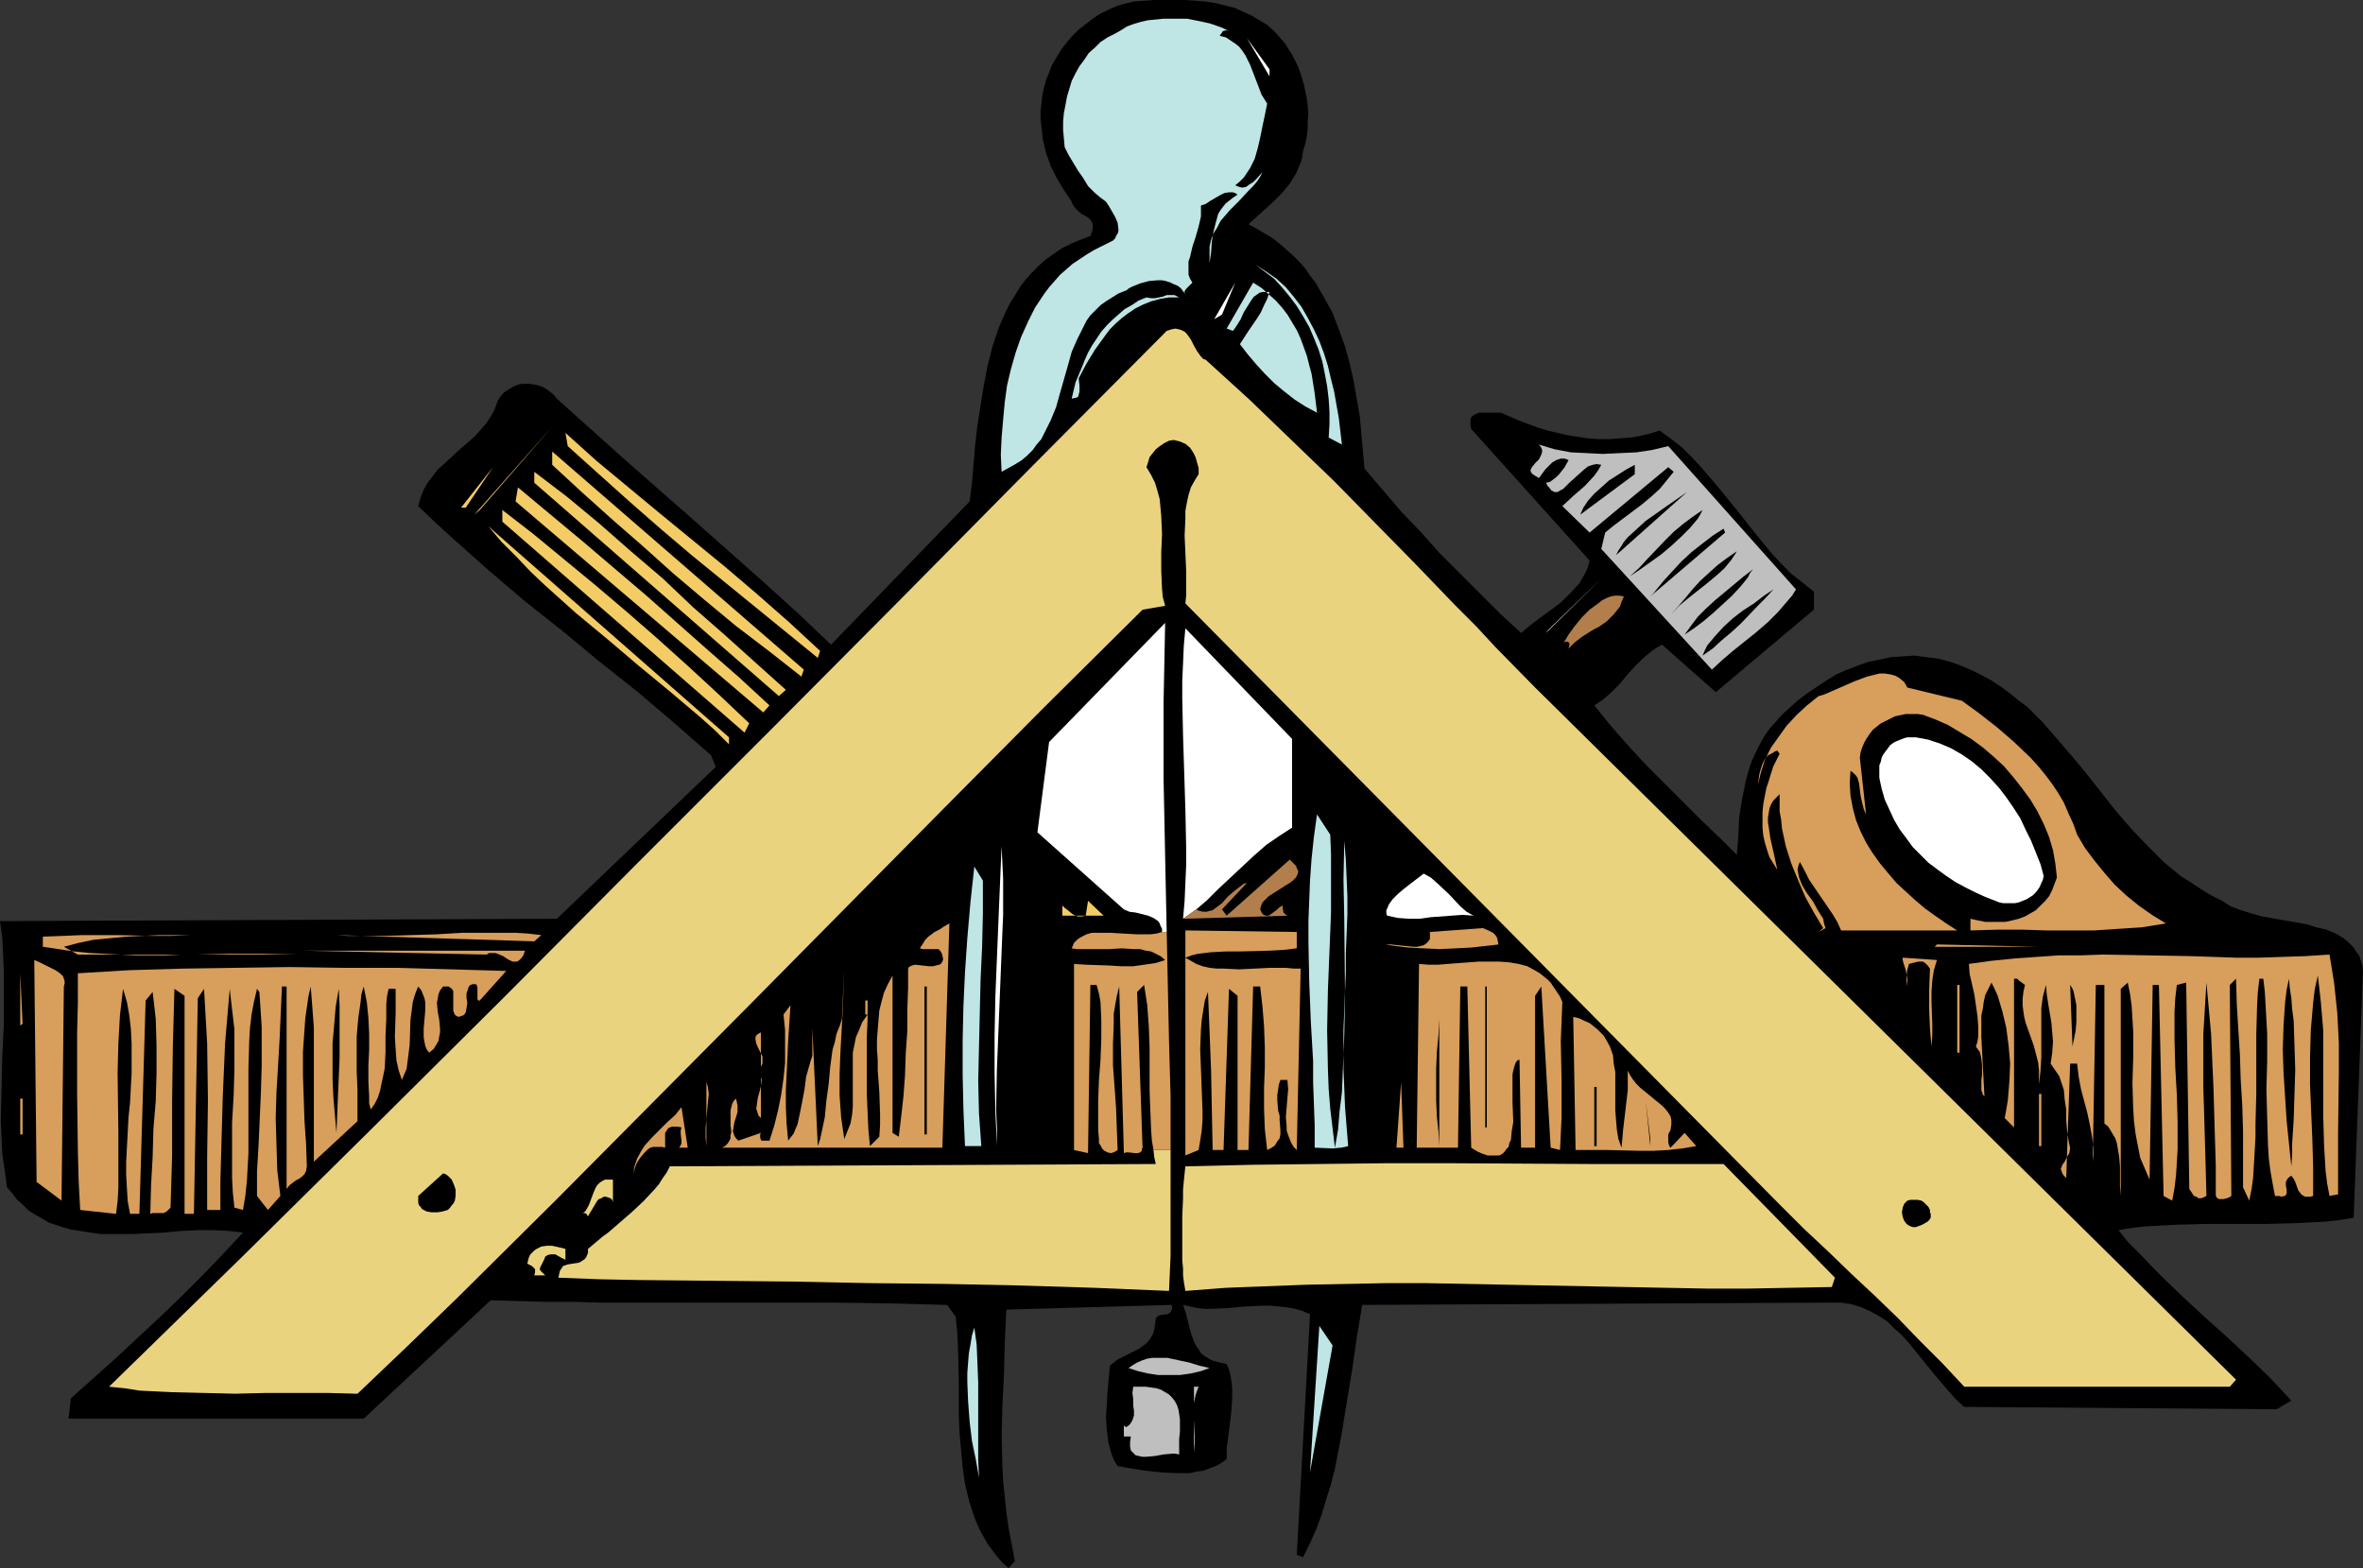
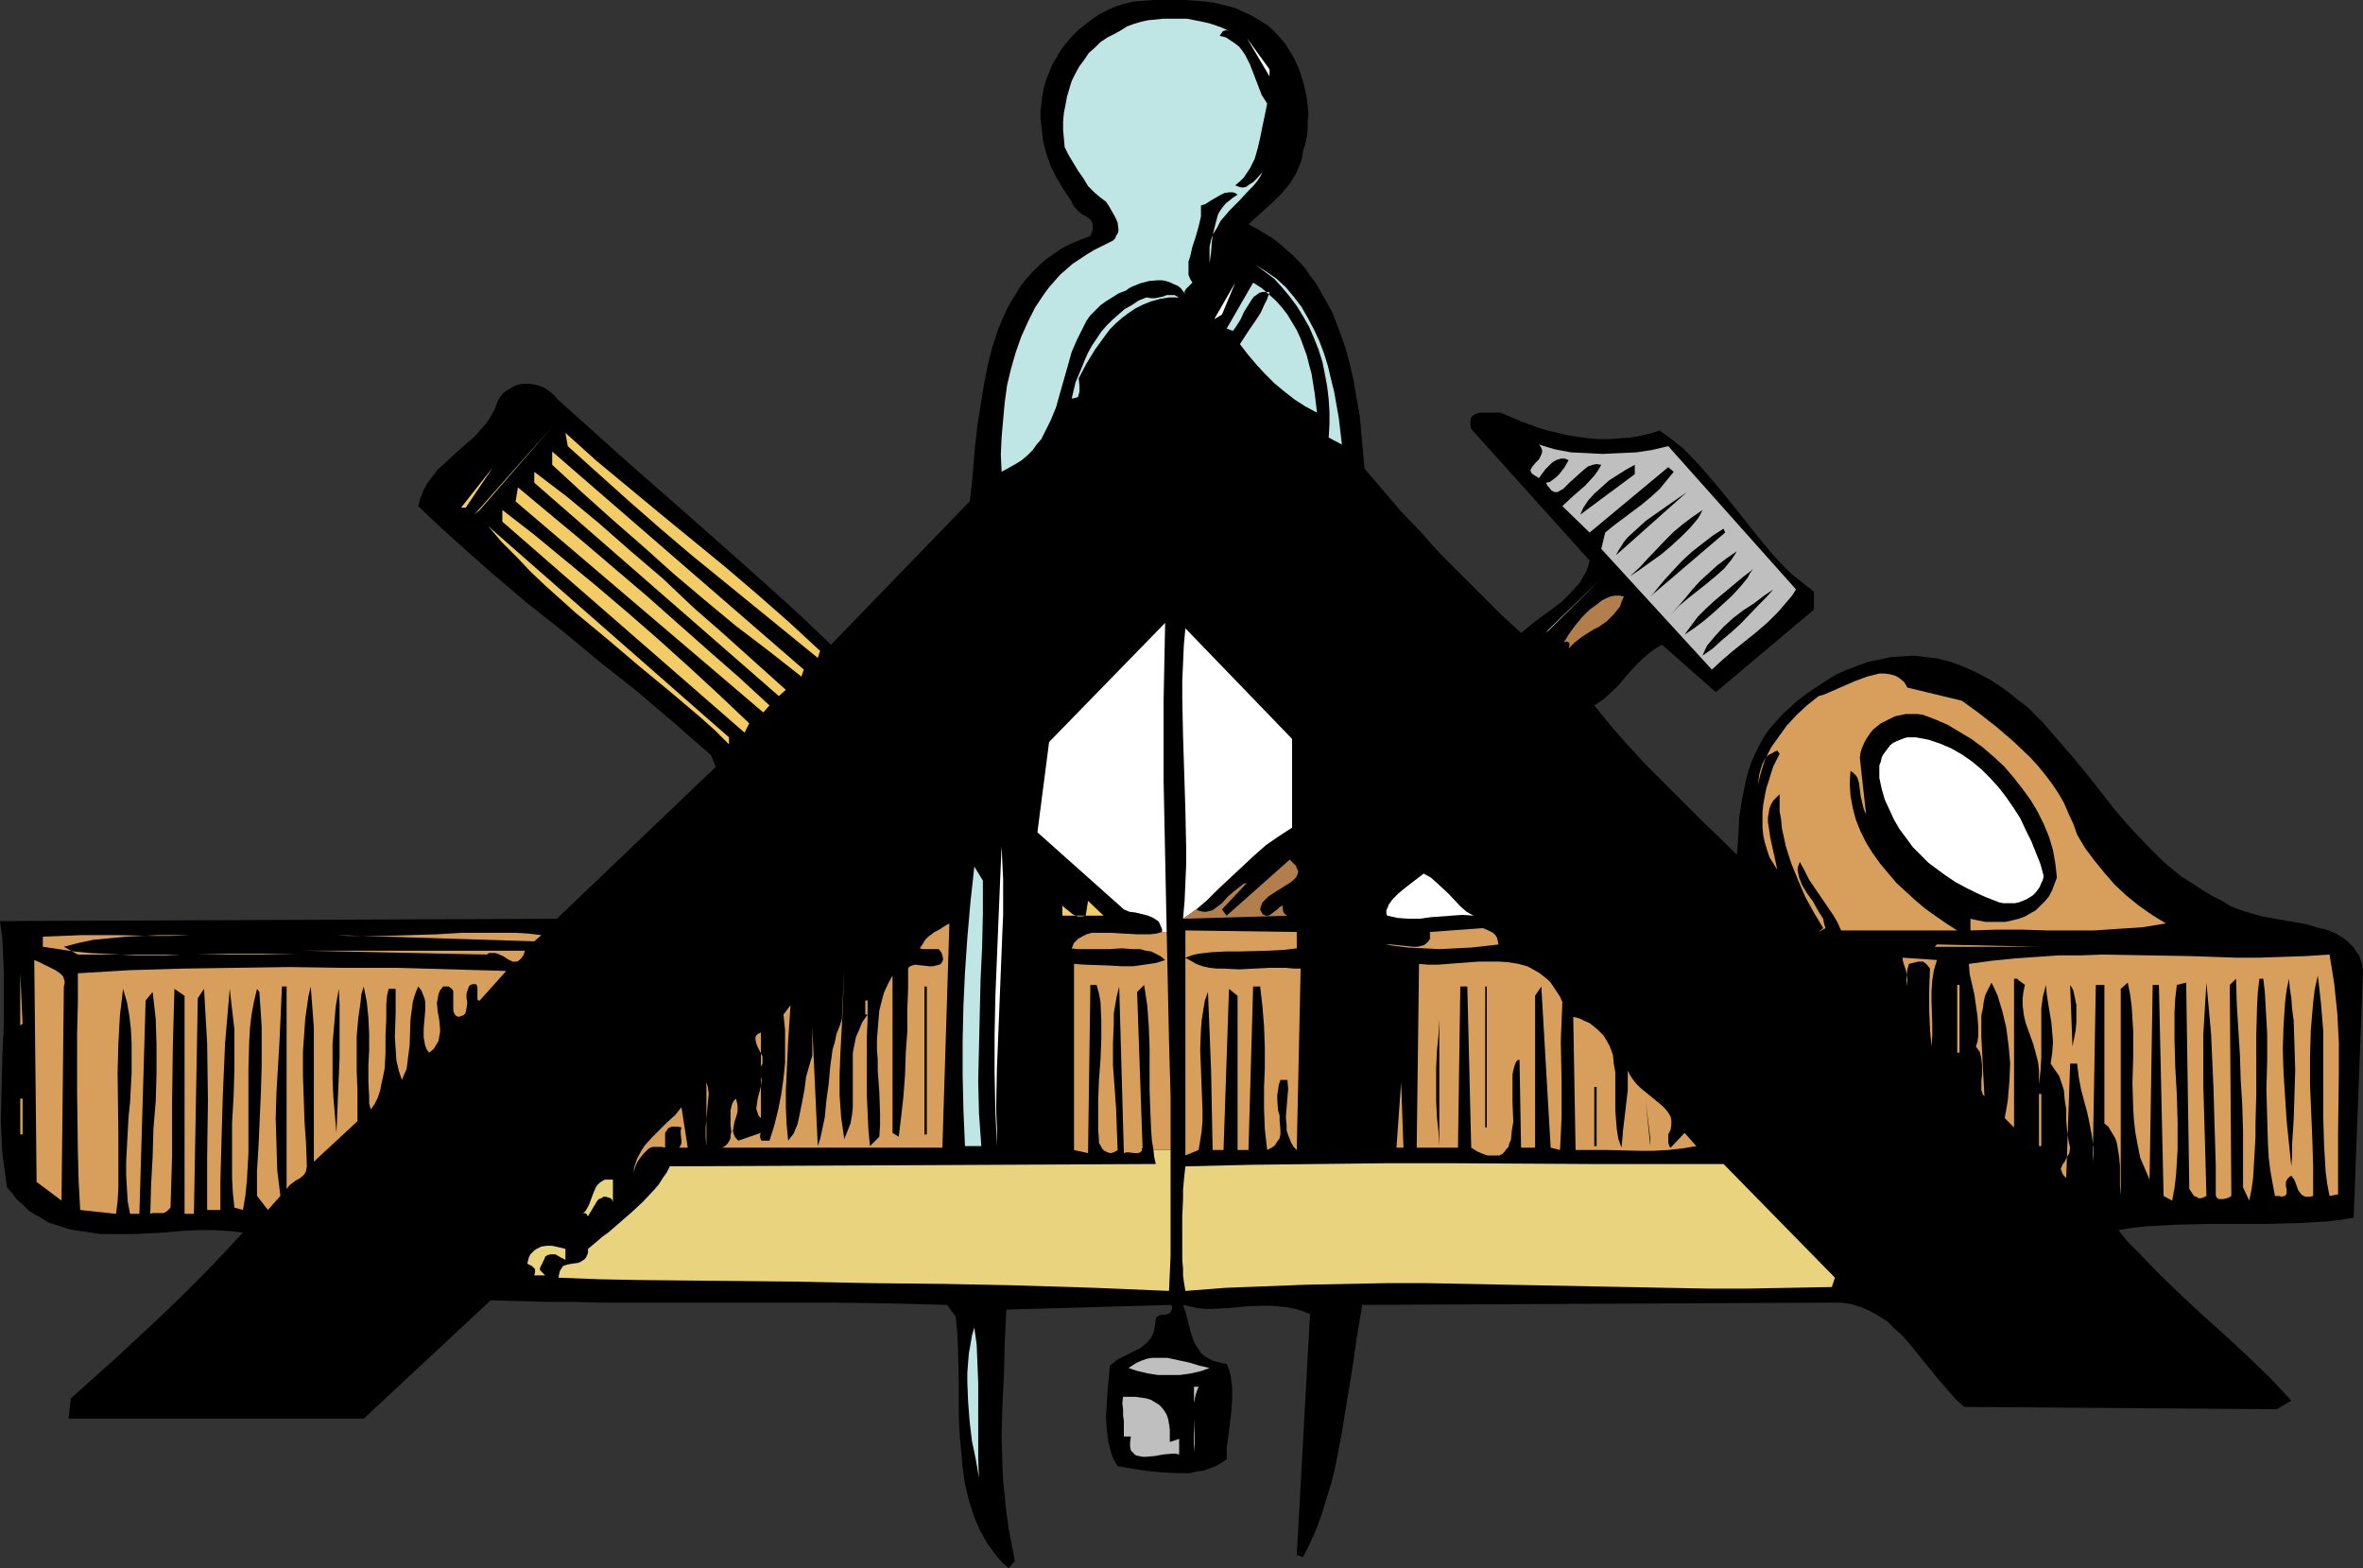
<svg xmlns="http://www.w3.org/2000/svg" xmlns:ns1="http://sodipodi.sourceforge.net/DTD/sodipodi-0.dtd" xmlns:ns2="http://www.inkscape.org/namespaces/inkscape" version="1.0" width="129.724mm" height="86.091mm" id="svg87" ns1:docname="Tools Collage.wmf">
  <rect width="100%" height="100%" fill="#333333" stroke="none" />
  <ns1:namedview id="namedview87" pagecolor="#ffffff" bordercolor="#000000" borderopacity="0.25" ns2:showpageshadow="2" ns2:pageopacity="0.0" ns2:pagecheckerboard="0" ns2:deskcolor="#d1d1d1" ns2:document-units="mm" />
  <defs id="defs1">
    <pattern id="WMFhbasepattern" patternUnits="userSpaceOnUse" width="6" height="6" x="0" y="0" />
  </defs>
  <path style="fill:#000000;fill-opacity:1;fill-rule:evenodd;stroke:none" d="m 265.67,7.916 0.97,1.131 0.808,1.292 0.808,1.292 0.646,1.292 0.646,1.454 0.485,1.454 0.485,1.616 0.323,1.454 0.323,1.616 0.162,1.454 0.162,1.616 -0.162,1.616 v 1.616 l -0.162,1.454 -0.323,1.616 -0.485,1.454 -0.162,1.292 -0.323,1.131 -0.485,1.131 -0.485,1.131 -1.293,2.1 -1.616,1.939 -1.778,1.777 -1.778,1.616 -1.778,1.616 -1.616,1.454 1.778,0.969 1.616,0.969 1.616,0.969 1.454,1.131 1.454,1.292 1.293,1.131 1.293,1.292 1.293,1.454 0.97,1.454 1.131,1.454 1.778,3.07 1.778,3.231 1.293,3.393 1.293,3.554 0.97,3.554 0.808,3.554 0.646,3.716 0.646,3.716 0.323,3.716 0.323,3.554 0.323,3.554 3.878,4.524 3.717,4.362 4.04,4.201 3.878,4.362 4.202,4.201 4.202,4.201 4.202,4.201 4.363,4.039 1.939,-1.616 2.101,-1.616 2.262,-1.616 2.101,-1.616 1.939,-1.939 1.778,-1.939 0.646,-1.131 0.646,-1.131 0.485,-1.131 0.323,-1.292 -24.563,-27.304 -0.162,-0.808 V 87.566 87.081 l 0.162,-0.485 0.323,-0.323 0.485,-0.323 0.808,-0.323 h 1.293 2.262 0.97 l 3.717,1.616 3.878,1.454 2.101,0.646 2.101,0.485 2.101,0.485 2.101,0.323 2.101,0.323 2.262,0.162 h 2.101 l 2.101,-0.162 2.262,-0.162 1.939,-0.323 2.101,-0.485 2.101,-0.646 2.424,1.777 2.262,1.777 2.101,2.1 1.939,2.1 3.717,4.362 3.555,4.362 3.555,4.524 3.717,4.524 1.939,2.1 2.101,2.1 2.262,1.777 2.424,1.939 v 3.716 l -20.362,17.125 -11.15,-9.855 -1.131,0.646 -0.97,0.646 -1.939,1.616 -1.616,1.616 -1.616,1.777 -1.454,1.777 -1.616,1.616 -1.778,1.616 -0.97,0.646 -0.97,0.646 3.394,4.201 3.555,4.039 3.717,4.039 3.878,3.877 7.595,7.593 3.878,3.716 3.555,3.554 0.323,-3.877 0.162,-3.877 0.646,-4.039 0.808,-3.877 0.485,-1.777 0.646,-1.939 0.808,-1.777 0.808,-1.616 0.97,-1.777 1.131,-1.616 1.293,-1.454 1.293,-1.454 1.778,-1.616 1.616,-1.454 1.939,-1.454 1.939,-1.292 1.939,-1.292 2.101,-1.292 2.262,-0.969 2.101,-0.808 2.262,-0.808 2.424,-0.485 2.262,-0.485 2.424,-0.162 2.424,-0.162 2.424,0.323 2.586,0.323 2.424,0.646 2.262,0.808 2.262,0.969 1.939,0.969 2.101,1.131 1.939,1.292 1.778,1.292 1.778,1.454 1.939,1.454 3.232,3.231 3.07,3.554 3.07,3.554 3.07,3.716 5.979,7.593 3.232,3.716 3.232,3.393 3.394,3.393 1.939,1.616 1.778,1.454 2.101,1.292 1.939,1.292 2.101,1.292 2.262,1.131 1.778,1.131 2.101,0.808 2.101,0.646 2.262,0.646 9.211,1.616 2.101,0.646 2.101,0.485 1.939,0.808 1.616,0.969 0.808,0.646 0.646,0.646 0.646,0.646 0.485,0.808 0.646,0.808 0.323,0.969 0.323,0.969 0.162,1.292 -1.939,51.215 -2.909,0.485 -2.909,0.323 -6.141,0.323 -6.141,0.162 h -12.443 l -6.302,0.162 -5.979,0.323 -3.07,0.323 -2.909,0.485 1.939,2.423 2.262,2.262 4.363,4.524 4.525,4.362 4.525,4.201 4.686,4.201 4.686,4.362 4.525,4.362 4.363,4.685 -3.07,1.777 -64.802,-0.485 -1.616,-1.454 -1.454,-1.616 -2.909,-3.393 -2.747,-3.393 -2.747,-3.393 -1.454,-1.616 -1.616,-1.454 -1.454,-1.454 -1.778,-1.131 -1.778,-0.969 -1.778,-0.808 -2.101,-0.646 -2.101,-0.323 -99.384,0.485 -1.131,6.786 -0.97,6.786 -1.131,6.786 -1.131,6.947 -1.293,6.624 -0.808,3.231 -0.97,3.07 -0.97,3.231 -1.131,3.07 -1.293,2.908 -1.454,2.908 -1.293,-0.485 2.747,-49.922 -1.454,-0.646 -1.616,-0.485 -1.778,-0.323 -1.616,-0.162 -1.616,-0.162 h -1.778 l -3.555,0.162 -3.394,0.323 -3.394,0.162 h -1.616 l -1.616,-0.162 -1.454,-0.323 -1.454,-0.323 0.646,1.939 0.97,3.877 0.646,1.777 0.485,0.969 0.485,0.646 0.485,0.808 0.808,0.646 0.808,0.485 0.97,0.485 1.293,0.323 1.454,0.323 0.485,1.131 0.323,1.292 0.162,1.131 0.162,1.292 v 2.423 l -0.162,2.585 -0.646,5.17 -0.323,2.423 v 2.262 l -1.131,0.808 -1.131,0.646 -1.293,0.485 -1.293,0.485 -1.293,0.162 -1.454,0.323 h -1.616 -1.454 l -3.07,-0.162 -3.07,-0.323 -3.07,-0.485 -2.747,-0.485 -0.808,-1.292 -0.485,-1.292 -0.323,-1.131 -0.323,-1.292 -0.323,-2.585 -0.162,-2.585 0.162,-2.585 0.162,-2.747 0.485,-5.331 0.808,-0.646 0.808,-0.646 1.616,-0.808 1.616,-0.808 1.293,-0.646 1.293,-0.969 0.485,-0.485 0.485,-0.646 0.485,-0.808 0.323,-0.969 0.162,-1.131 0.162,-1.292 0.485,-0.485 0.485,-0.162 1.293,-0.162 0.485,-0.162 0.323,-0.323 0.323,-0.646 v -0.323 l -0.162,-0.485 -34.259,0.969 -0.162,3.393 -0.162,3.554 -0.162,6.462 -0.323,6.462 -0.162,6.301 0.162,6.301 0.162,3.231 0.323,3.07 0.323,3.231 0.485,3.393 0.646,3.393 0.646,3.393 -1.293,1.454 -1.293,-1.131 -1.131,-1.292 -0.97,-1.292 -0.97,-1.292 -0.808,-1.454 -0.808,-1.454 -0.646,-1.454 -0.646,-1.616 -0.97,-3.07 -0.808,-3.393 -0.485,-3.393 -0.323,-3.554 -0.323,-3.554 -0.162,-3.554 v -7.109 l -0.162,-6.947 -0.162,-3.393 -0.323,-3.231 -1.778,-2.423 -11.797,-0.323 -11.958,-0.162 h -24.24 -12.12 -11.797 l -5.818,-0.162 h -5.818 l -5.656,-0.162 -5.494,-0.162 -26.341,24.557 H 14.221 l 0.485,-4.201 9.211,-8.24 9.211,-8.563 4.525,-4.362 4.363,-4.362 4.202,-4.362 4.202,-4.524 -3.07,-0.323 -3.07,-0.162 h -3.232 l -3.394,0.162 -3.394,0.323 -6.626,0.323 h -3.394 -3.394 l -3.232,-0.485 -3.07,-0.485 -1.616,-0.485 -1.454,-0.485 -1.454,-0.485 -1.293,-0.808 -1.454,-0.808 -1.293,-0.808 -1.131,-1.131 -1.293,-1.131 -0.97,-1.292 -1.131,-1.292 -0.485,-3.554 -0.485,-3.393 -0.162,-3.393 -0.162,-3.393 0.162,-6.786 0.162,-6.786 0.323,-6.786 v -6.947 -3.554 L 0.646,198.235 0.485,194.68 0,191.126 l 115.544,-0.485 32.966,-31.504 -0.97,-2.423 -7.757,-6.786 -7.595,-6.462 -7.757,-6.139 -7.595,-6.301 -7.757,-6.139 -7.595,-6.462 -7.272,-6.462 -3.717,-3.393 -3.717,-3.554 0.485,-1.777 0.646,-1.616 0.808,-1.454 1.131,-1.454 0.97,-1.292 1.293,-1.131 2.586,-2.423 2.586,-2.262 1.293,-1.131 1.131,-1.292 1.131,-1.292 0.97,-1.454 0.808,-1.454 0.646,-1.777 0.485,-0.808 0.646,-0.808 0.646,-0.485 0.808,-0.485 0.808,-0.485 0.808,-0.323 0.808,-0.162 h 0.97 0.808 l 0.97,0.162 0.646,0.162 0.97,0.323 0.808,0.485 0.646,0.485 0.808,0.646 0.646,0.808 14.221,12.763 14.544,12.763 14.382,12.763 6.949,6.301 6.787,6.462 28.765,-29.727 0.485,-3.877 0.323,-3.877 0.323,-3.877 0.485,-4.201 0.646,-4.039 0.646,-4.039 0.808,-4.201 0.97,-3.877 1.293,-3.877 0.808,-1.939 0.808,-1.777 0.808,-1.616 1.131,-1.777 0.97,-1.616 1.131,-1.454 1.293,-1.454 1.454,-1.454 1.454,-1.292 1.616,-1.131 1.616,-1.131 1.939,-0.969 1.939,-0.808 2.101,-0.808 0.323,-0.808 0.162,-0.646 v -0.485 -0.485 l -0.162,-0.485 -0.323,-0.485 -0.808,-0.646 -0.97,-0.485 -0.97,-0.808 -0.646,-0.808 -0.323,-0.485 -0.162,-0.485 -1.616,-2.423 -1.454,-2.423 -1.293,-2.585 -0.97,-2.747 -0.646,-2.747 -0.323,-2.908 -0.162,-1.454 v -1.454 l 0.162,-1.454 0.162,-1.454 0.323,-1.777 0.485,-1.777 0.646,-1.616 0.646,-1.616 0.97,-1.616 0.97,-1.616 1.131,-1.454 1.131,-1.292 1.293,-1.292 1.454,-1.131 1.454,-1.131 1.454,-0.969 1.616,-0.808 1.778,-0.808 1.616,-0.485 1.939,-0.485 L 239.491,0 h 4.363 2.101 l 2.262,0.162 1.939,0.162 2.101,0.323 1.939,0.485 1.939,0.485 1.778,0.808 1.778,0.808 1.616,0.969 1.616,0.969 1.454,1.292 z" id="path1" />
  <path style="fill:#000000;fill-opacity:1;fill-rule:evenodd;stroke:none" d="m 256.297,21.972 v 1.131 l -0.162,0.969 -0.323,1.131 -0.323,0.969 -0.97,1.777 -0.97,1.777 -1.454,1.454 -1.454,1.454 -2.909,2.585 -1.778,0.323 h -1.939 l -1.778,-0.162 -1.778,-0.646 -0.646,-0.323 -0.808,-0.485 -0.808,-0.485 -0.646,-0.646 -0.485,-0.646 -0.485,-0.808 -0.323,-0.808 -0.323,-0.969 -0.323,-0.646 -0.323,-0.646 -0.323,-1.292 -0.162,-1.454 0.162,-1.454 0.323,-1.454 0.485,-1.454 0.646,-1.292 0.646,-1.292 1.131,-0.646 0.808,-0.646 1.454,-1.616 0.808,-0.646 0.808,-0.646 1.131,-0.485 0.646,-0.162 0.808,-0.162 0.97,-0.162 h 1.131 0.97 l 0.97,0.323 0.808,0.323 0.808,0.646 0.808,0.485 0.646,0.646 1.454,1.454 1.131,1.616 0.97,1.616 z" id="path2" />
  <path style="fill:#ffffff;fill-opacity:1;fill-rule:evenodd;stroke:none" d="m 242.077,193.388 -0.323,-15.671 -0.323,-15.995 v -16.156 l 0.162,-8.078 0.162,-8.24 -24.078,24.719 -2.424,18.741 17.938,15.995 1.131,0.485 1.293,0.162 2.586,0.646 1.131,0.485 0.485,0.323 0.485,0.323 0.323,0.485 0.162,0.485 0.323,0.646 v 0.646 z" id="path3" />
  <path style="fill:#ffffff;fill-opacity:1;fill-rule:evenodd;stroke:none" d="m 268.094,171.739 -2.747,1.777 -2.586,1.777 -2.586,2.262 -5.01,4.685 -2.424,2.262 -2.262,2.262 -2.262,1.939 -2.747,1.939 0.323,-3.716 0.162,-3.716 0.162,-3.716 v -3.716 l -0.162,-7.755 -0.485,-15.348 -0.162,-7.755 v -3.716 l 0.162,-3.554 0.162,-3.716 0.323,-3.554 22.139,22.942 z" id="path4" />
  <path style="fill:#ffffff;fill-opacity:1;fill-rule:evenodd;stroke:none" d="m 424.038,181.756 -0.162,0.808 -0.323,0.646 -0.323,0.808 -0.323,0.485 -0.485,0.646 -0.646,0.646 -1.293,0.808 -1.616,0.646 -0.808,0.162 h -0.808 -0.808 -0.808 l -0.808,-0.162 -0.808,-0.323 -2.101,-0.808 -2.101,-0.969 -1.939,-0.969 -2.101,-1.131 -1.939,-1.292 -1.778,-1.292 -1.939,-1.454 -1.616,-1.616 -1.616,-1.616 -1.293,-1.777 -1.454,-1.939 -1.131,-1.939 -0.97,-2.1 -0.97,-2.1 -0.646,-2.262 -0.485,-2.262 v -0.808 -0.969 -0.808 l 0.323,-0.808 0.162,-0.808 0.323,-0.646 0.485,-0.646 0.485,-0.646 0.485,-0.646 0.646,-0.485 0.646,-0.323 0.808,-0.323 0.808,-0.323 0.646,-0.162 h 0.97 0.808 l 2.586,0.485 2.424,0.808 2.262,0.969 2.262,1.292 2.101,1.454 1.939,1.616 1.778,1.777 1.778,1.939 1.616,2.1 1.454,2.1 1.454,2.262 1.131,2.423 1.131,2.262 0.97,2.423 0.97,2.423 z" id="path5" />
  <path style="fill:#ffffff;fill-opacity:1;fill-rule:evenodd;stroke:none" d="m 305.747,189.995 -2.262,-0.162 -2.262,0.162 -4.363,0.323 -2.262,0.323 h -2.262 l -2.262,-0.162 -2.262,-0.485 -0.162,-0.485 v -0.646 l 0.323,-0.646 0.162,-0.485 0.808,-1.131 1.131,-1.131 1.131,-0.969 1.454,-1.131 2.747,-2.1 1.454,0.808 1.293,1.131 2.424,2.262 2.424,2.585 1.293,1.131 z" id="path6" />
  <path style="fill:#ffffff;fill-opacity:1;fill-rule:evenodd;stroke:none" d="m 263.408,15.833 -4.686,-7.916 4.686,6.462 z" id="path7" />
  <path style="fill:#ffffff;fill-opacity:1;fill-rule:evenodd;stroke:none" d="m 264.7,17.772 0.485,6.139 z" id="path8" />
  <path style="fill:#ffffff;fill-opacity:1;fill-rule:evenodd;stroke:none" d="m 228.017,29.081 -0.323,-2.747 -0.323,-2.747 -0.162,-1.292 0.162,-1.292 0.162,-1.454 0.485,-1.292 z" id="path9" />
  <path style="fill:#bfe5e5;fill-opacity:1;fill-rule:evenodd;stroke:none" d="m 278.436,92.251 -2.747,-1.454 0.162,-2.747 v -2.585 l -0.162,-2.585 -0.323,-2.747 -0.485,-2.585 -0.485,-2.423 -0.808,-2.585 -0.97,-2.423 -0.97,-2.262 -1.293,-2.262 -1.293,-2.1 -1.454,-1.939 -1.616,-1.939 -1.616,-1.777 -1.939,-1.454 -1.939,-1.454 2.262,1.454 2.101,1.454 1.939,1.777 1.616,1.939 1.616,2.1 1.293,2.262 1.293,2.423 1.131,2.423 0.97,2.585 0.808,2.585 0.646,2.747 0.646,2.585 0.97,5.493 z" id="path10" />
  <path style="fill:#ffffff;fill-opacity:1;fill-rule:evenodd;stroke:none" d="m 251.934,66.24 4.363,-7.593 -2.747,6.624 z" id="path11" />
  <path style="fill:#bfe5e5;fill-opacity:1;fill-rule:evenodd;stroke:none" d="m 273.265,85.627 -2.424,-1.292 -2.262,-1.454 -2.262,-1.777 -1.939,-1.616 -1.939,-1.939 -1.778,-1.939 -1.778,-2.1 -1.616,-2.1 1.778,-2.747 1.778,-2.585 0.808,-1.292 0.646,-1.454 0.646,-1.292 0.485,-1.454 h -0.808 -0.646 l -0.646,0.162 -0.646,0.485 -0.485,0.323 -0.485,0.646 -0.808,1.292 -0.808,1.292 -0.646,1.454 -0.808,1.292 -0.323,0.485 -0.485,0.646 -1.293,-0.485 5.494,-9.532 1.778,1.131 1.454,1.292 1.454,1.292 1.293,1.454 1.131,1.454 0.97,1.616 0.97,1.616 0.808,1.777 0.646,1.777 0.646,1.777 0.485,1.939 0.485,1.777 0.646,4.039 z" id="path12" />
  <path style="fill:#bfe5e5;fill-opacity:1;fill-rule:evenodd;stroke:none" d="m 244.662,61.716 h -2.101 l -1.939,0.323 -1.778,0.485 -1.616,0.646 -1.616,0.808 -1.454,0.969 -1.293,0.969 -1.293,1.131 -1.293,1.292 -0.97,1.292 -2.101,2.908 -1.778,2.908 -1.616,3.07 0.162,1.454 v 1.292 l -0.162,0.646 -0.162,0.485 -0.485,0.162 -0.808,0.162 0.808,-3.393 1.293,-3.07 0.646,-1.616 0.646,-1.454 0.808,-1.454 0.97,-1.454 0.97,-1.454 1.131,-1.292 1.131,-1.131 1.293,-1.131 1.293,-1.131 1.454,-0.808 1.454,-0.969 1.616,-0.646 0.97,0.162 h 0.808 l 0.808,-0.162 0.808,-0.162 0.808,-0.323 h 0.808 0.808 z" id="path13" />
-   <path style="fill:#ead37f;fill-opacity:1;fill-rule:evenodd;stroke:none" d="m 250.157,74.641 9.05,8.24 8.888,8.563 8.726,8.401 8.565,8.724 8.403,8.563 8.242,8.563 4.202,4.201 4.04,4.362 8.242,8.401 145.44,143.627 -1.293,1.454 h -55.106 l -4.525,-4.847 -4.686,-4.685 -4.525,-4.685 -4.848,-4.685 -4.848,-4.524 -4.848,-4.685 -5.01,-4.685 -5.01,-5.008 -123.301,-124.725 0.162,-1.616 v -1.777 -3.393 l -0.162,-3.716 -0.162,-3.554 0.162,-3.554 v -1.616 l 0.323,-1.777 0.323,-1.454 0.485,-1.616 0.808,-1.454 0.808,-1.292 v -1.292 l -0.323,-1.131 -0.323,-1.131 -0.485,-0.969 -0.646,-0.969 -0.97,-0.808 -1.131,-0.485 -1.293,-0.323 -0.97,0.162 -0.97,0.485 -0.97,0.646 -0.808,0.646 -0.646,0.808 -0.646,0.808 -0.323,1.131 -0.323,0.969 0.97,1.616 0.808,1.616 0.485,1.616 0.485,1.777 0.162,1.777 0.162,1.777 0.162,3.716 -0.162,3.716 v 3.877 l 0.162,3.716 0.162,1.777 0.485,1.777 -4.686,0.808 -20.523,20.357 -20.362,20.518 -40.562,41.036 -20.2,20.357 -20.2,20.357 -20.362,20.195 -10.342,10.017 -10.342,9.855 -5.979,-0.162 H 55.267 l -6.464,0.162 -6.626,-0.162 -6.626,-0.162 -6.626,-0.323 -3.07,-0.485 -3.232,-0.323 27.472,-26.819 27.31,-26.981 27.472,-27.304 27.31,-27.465 27.472,-27.465 27.472,-27.627 27.472,-27.788 27.472,-27.627 0.97,-0.323 0.808,-0.162 0.808,0.162 0.485,0.162 0.646,0.323 0.485,0.485 0.808,1.131 0.646,1.292 0.646,1.131 0.808,1.131 0.485,0.485 z" id="path14" />
-   <path style="fill:#f4cc66;fill-opacity:1;fill-rule:evenodd;stroke:none" d="m 112.312,86.112 -5.333,6.139 z" id="path15" />
  <path style="fill:#f4cc66;fill-opacity:1;fill-rule:evenodd;stroke:none" d="M 98.414,106.792 114.574,88.535 99.545,105.822 Z" id="path16" />
  <path style="fill:#f4cc66;fill-opacity:1;fill-rule:evenodd;stroke:none" d="m 170.165,135.065 -0.485,1.454 -13.09,-10.663 -13.09,-10.663 -6.464,-5.493 -6.464,-5.655 -6.302,-5.655 -6.464,-5.816 -0.485,-2.747 6.464,5.816 6.626,5.493 6.626,5.493 13.413,10.986 6.626,5.655 6.626,5.816 z" id="path17" />
  <path style="fill:#bfbfbf;fill-opacity:1;fill-rule:evenodd;stroke:none" d="m 346.147,92.574 26.502,29.727 -0.808,1.292 -0.97,1.131 -1.939,2.262 -2.101,2.1 -2.424,2.1 -2.424,1.939 -2.424,1.939 -2.262,1.939 -2.101,1.939 -22.947,-25.042 0.808,-3.393 1.778,-1.454 1.939,-1.454 3.878,-2.908 1.939,-1.616 1.778,-1.616 1.454,-1.777 1.454,-1.777 -1.131,-0.969 -16.322,13.571 -5.656,-5.493 2.262,-2.1 2.424,-2.1 1.939,-2.1 0.808,-1.131 0.646,-1.131 -0.97,-0.162 -0.808,0.162 -0.97,0.323 -0.808,0.646 -1.454,1.292 -1.616,1.454 -0.646,0.646 -0.646,0.646 -0.646,0.323 -0.485,0.323 h -0.646 l -0.646,-0.323 -0.485,-0.646 -0.323,-0.323 -0.323,-0.646 0.808,-0.162 0.646,-0.485 0.646,-0.485 0.646,-0.646 1.131,-1.454 0.808,-1.454 -0.323,-0.162 -0.485,-0.162 h -0.808 l -0.97,0.323 -0.808,0.485 -0.646,0.646 -0.808,0.808 -1.293,1.777 -0.808,-0.485 -0.485,-0.323 -0.323,-0.323 -0.162,-0.485 0.162,-0.323 0.162,-0.323 0.646,-0.808 0.808,-0.808 0.485,-0.969 0.162,-0.485 v -0.485 l -0.162,-0.485 -0.485,-0.646 3.232,0.969 3.394,0.646 3.394,0.162 3.232,0.162 3.394,-0.162 3.555,-0.162 3.232,-0.485 z" id="path18" />
  <path style="fill:#f4cc66;fill-opacity:1;fill-rule:evenodd;stroke:none" d="m 166.286,140.396 -6.787,-5.332 -6.787,-5.17 -6.626,-5.493 -6.302,-5.332 -6.302,-5.655 -6.302,-5.493 -6.302,-5.655 -6.302,-5.816 v -2.747 l 52.197,45.237 z" id="path19" />
  <path style="fill:#000000;fill-opacity:1;fill-rule:evenodd;stroke:none" d="m 327.886,106.792 0.646,-1.454 0.97,-1.454 1.293,-1.454 1.454,-1.292 1.616,-1.454 1.778,-1.131 1.778,-1.131 1.778,-0.969 v 1.939 z" id="path20" />
  <path style="fill:#f4cc66;fill-opacity:1;fill-rule:evenodd;stroke:none" d="m 95.667,105.337 6.626,-8.401 -5.656,8.401 z" id="path21" />
  <path style="fill:#f4cc66;fill-opacity:1;fill-rule:evenodd;stroke:none" d="m 163.054,143.143 -1.454,1.292 -50.742,-44.268 v -2.262 l 6.787,5.17 6.626,5.493 6.626,5.816 6.626,5.655 6.302,5.978 6.464,5.655 6.464,5.816 z" id="path22" />
  <path style="fill:#f4cc66;fill-opacity:1;fill-rule:evenodd;stroke:none" d="m 159.661,146.374 -1.293,1.454 -51.389,-43.783 0.485,-2.908 6.787,5.655 6.787,5.655 13.09,11.148 12.766,11.309 6.464,5.655 z" id="path23" />
  <path style="fill:#000000;fill-opacity:1;fill-rule:evenodd;stroke:none" d="m 335.32,115.193 0.485,-0.969 0.646,-0.969 0.485,-0.808 0.808,-0.969 1.778,-1.616 1.939,-1.777 4.363,-3.07 2.101,-1.454 2.101,-1.454 z" id="path24" />
  <path style="fill:#f4cc66;fill-opacity:1;fill-rule:evenodd;stroke:none" d="m 155.459,150.09 -0.97,1.939 -50.258,-43.783 v -2.423 l 6.464,5.008 6.464,5.332 6.464,5.332 6.464,5.493 6.302,5.493 6.464,5.816 6.302,5.816 z" id="path25" />
  <path style="fill:#000000;fill-opacity:1;fill-rule:evenodd;stroke:none" d="m 353.257,105.822 -0.485,0.969 -0.485,0.808 -0.808,0.969 -0.808,0.969 -1.778,1.777 -2.101,1.939 -2.101,1.777 -2.262,1.616 -2.262,1.616 -1.939,1.292 1.939,-1.777 1.778,-1.939 3.555,-3.716 1.778,-1.777 1.939,-1.616 1.939,-1.454 z" id="path26" />
  <path style="fill:#f4cc66;fill-opacity:1;fill-rule:evenodd;stroke:none" d="m 151.257,154.452 -2.909,-2.908 -3.07,-2.747 -6.302,-5.332 -6.464,-5.332 -6.464,-5.493 -6.626,-5.493 -6.302,-5.655 -3.07,-2.908 -2.909,-3.07 -3.07,-3.07 -2.747,-3.231 49.934,43.783 z" id="path27" />
  <path style="fill:#000000;fill-opacity:1;fill-rule:evenodd;stroke:none" d="m 357.944,110.507 -15.514,13.248 0.646,-0.646 0.646,-0.808 1.454,-1.777 1.778,-1.939 1.939,-2.1 2.101,-1.939 2.262,-1.777 2.101,-1.616 2.262,-1.454 z" id="path28" />
  <path style="fill:#000000;fill-opacity:1;fill-rule:evenodd;stroke:none" d="m 360.368,114.385 -0.485,0.808 -0.646,0.969 -1.454,1.777 -1.616,1.454 -1.939,1.616 -3.878,3.07 -1.939,1.616 -1.778,1.939 3.07,-3.554 1.454,-1.777 1.616,-1.777 1.778,-1.616 1.778,-1.616 1.939,-1.454 z" id="path29" />
  <path style="fill:#000000;fill-opacity:1;fill-rule:evenodd;stroke:none" d="m 349.54,131.672 1.293,-1.777 1.454,-1.939 1.616,-1.616 1.939,-1.777 3.878,-3.231 1.939,-1.616 2.101,-1.616 -0.646,0.808 -0.485,0.969 -1.454,1.777 -1.778,1.939 -1.939,1.777 -1.939,1.777 -2.101,1.777 -1.939,1.454 z" id="path30" />
  <path style="fill:#ffffff;fill-opacity:1;fill-rule:evenodd;stroke:none" d="m 320.776,131.349 11.474,-11.309 -10.989,10.663 z" id="path31" />
  <path style="fill:#000000;fill-opacity:1;fill-rule:evenodd;stroke:none" d="m 367.963,122.301 -1.616,1.777 -1.616,1.616 -3.555,3.716 -1.939,1.777 -1.939,1.616 -1.939,1.777 -2.101,1.454 0.485,-1.131 0.485,-0.969 0.808,-0.969 0.808,-0.969 1.778,-1.939 1.939,-1.777 2.101,-1.616 2.262,-1.454 2.101,-1.616 z" id="path32" />
  <path style="fill:#b27f4c;fill-opacity:1;fill-rule:evenodd;stroke:none" d="m 336.936,123.755 -0.485,1.131 -0.323,0.969 -0.646,0.808 -0.646,0.808 -1.454,1.454 -1.616,1.131 -0.97,0.485 -0.808,0.485 -1.778,1.131 -1.454,1.131 -0.646,0.646 -0.646,0.646 0.162,-0.646 v -0.485 l -0.162,-0.162 -0.323,-0.162 h -0.162 l -0.485,0.162 0.97,-1.616 1.293,-1.777 1.454,-1.777 1.616,-1.616 1.778,-1.292 0.808,-0.646 0.97,-0.485 0.808,-0.323 0.97,-0.162 h 0.808 z" id="path33" />
  <path style="fill:#ead37f;fill-opacity:1;fill-rule:evenodd;stroke:none" d="m 242.561,267.867 -15.514,-0.646 -15.514,-0.485 -15.514,-0.323 -15.675,-0.162 -15.837,-0.323 -15.998,-0.162 -16.16,-0.162 -8.08,-0.162 -8.403,-0.323 0.162,-0.808 0.162,-0.646 0.323,-0.485 0.323,-0.485 0.485,-0.162 0.485,-0.162 0.97,-0.162 1.131,-0.162 0.485,-0.162 0.485,-0.323 0.485,-0.323 0.323,-0.485 0.323,-0.808 v -0.808 l 0.97,-0.808 2.101,-1.777 1.131,-0.808 2.424,-2.1 2.424,-2.1 2.424,-2.262 2.262,-2.423 0.97,-1.131 0.808,-1.292 0.808,-1.131 0.646,-1.292 100.838,-0.485 -0.323,-1.454 -0.162,-1.454 h 3.555 v 14.702 7.27 z" id="path34" />
  <path style="fill:#b27f4c;fill-opacity:1;fill-rule:evenodd;stroke:none" d="m 248.217,188.703 0.646,0.323 0.808,0.162 h 0.646 l 0.646,-0.162 0.646,-0.162 0.646,-0.485 1.293,-0.969 1.131,-1.292 1.293,-1.131 1.454,-1.131 0.646,-0.485 0.646,-0.162 -5.171,5.493 0.97,1.292 13.09,-11.632 0.485,0.485 0.485,0.485 0.323,0.323 0.162,0.485 0.323,0.646 -0.162,0.646 -0.323,0.646 -0.646,0.646 -0.646,0.485 -0.808,0.485 -1.778,1.131 -1.778,1.131 -0.646,0.646 -0.646,0.646 -0.323,0.808 -0.162,0.646 0.323,0.646 0.162,0.323 0.323,0.162 0.323,0.162 h 0.646 l 0.485,-0.323 1.293,-0.969 0.485,-0.485 0.646,-0.323 v 0.646 l 0.162,0.808 0.162,0.162 0.323,0.323 0.323,0.162 h 0.485 l -22.139,0.646 z" id="path35" />
  <path style="fill:#d89e5b;fill-opacity:1;fill-rule:evenodd;stroke:none" d="m 407.07,145.405 3.555,2.585 3.717,2.908 3.555,3.07 3.394,3.231 1.616,1.777 1.454,1.777 1.454,1.939 1.293,1.939 1.131,1.939 0.97,2.262 0.97,2.1 0.808,2.262 1.616,2.747 1.939,2.585 2.101,2.585 2.101,2.423 2.424,2.262 2.586,2.1 2.747,1.939 2.909,1.777 -5.01,0.808 -5.01,0.323 -4.848,0.323 h -9.858 l -5.01,-0.162 h -5.333 l -5.494,0.162 v -2.423 l 1.454,0.323 1.616,0.323 h 1.454 1.293 1.454 l 1.454,-0.323 1.293,-0.323 1.293,-0.485 1.131,-0.646 1.131,-0.646 0.97,-0.969 0.97,-0.969 0.808,-0.969 0.646,-1.292 0.485,-1.292 0.485,-1.292 -0.323,-2.908 -0.485,-2.747 -0.808,-2.747 -1.131,-2.747 -1.293,-2.585 -1.454,-2.423 -1.778,-2.423 -1.778,-2.262 -1.939,-2.262 -2.101,-1.939 -2.262,-1.939 -2.424,-1.777 -2.424,-1.454 -2.424,-1.454 -2.586,-1.131 -2.586,-0.969 -1.131,-0.162 h -1.293 -1.131 l -2.262,0.485 -0.97,0.485 -0.97,0.485 -0.97,0.485 -0.808,0.646 -0.808,0.646 -0.646,0.808 -0.646,0.969 -0.485,0.808 -0.485,1.131 -0.323,0.969 -0.162,1.131 1.293,11.794 -0.485,-1.131 -0.323,-1.292 -0.323,-1.454 -0.162,-1.292 -0.162,-1.292 -0.323,-1.131 -0.323,-0.485 -0.323,-0.323 -0.323,-0.323 -0.485,-0.323 -0.162,2.585 0.162,2.585 0.485,2.585 0.646,2.423 0.97,2.423 1.131,2.262 1.293,2.1 1.616,2.262 1.616,1.939 1.778,2.1 1.939,1.777 1.939,1.777 2.101,1.777 2.262,1.616 2.101,1.454 2.262,1.454 h -24.078 l -0.808,-1.777 -0.97,-1.616 -2.424,-3.554 -2.424,-3.554 -0.97,-1.939 -0.97,-1.777 -0.323,0.808 -0.162,0.808 0.162,0.808 0.162,0.808 0.323,0.808 0.323,0.808 0.97,1.616 1.293,1.777 0.97,1.777 1.131,1.777 0.162,0.969 0.323,0.969 -1.454,0.808 0.97,-0.808 -1.939,-3.231 -1.778,-3.231 -1.454,-3.393 -1.454,-3.554 -1.131,-3.554 -0.808,-3.716 -0.162,-1.777 -0.323,-1.777 v -1.777 -1.777 l -0.646,0.646 -0.646,0.646 -0.485,0.808 -0.323,0.808 -0.162,0.969 -0.162,0.969 v 0.969 l 0.162,0.969 0.323,2.262 0.97,4.362 0.485,2.262 -0.808,-1.292 -0.808,-1.292 -0.485,-1.454 -0.485,-1.616 -0.323,-1.454 -0.162,-1.616 v -1.616 -1.616 l 0.162,-1.616 0.323,-1.777 0.323,-1.616 0.485,-1.454 0.485,-1.616 0.485,-1.454 0.646,-1.292 0.646,-1.292 -0.485,-0.646 -0.485,0.162 -0.485,0.323 -0.97,0.485 -0.646,0.808 -0.485,0.969 -0.323,0.969 -0.323,1.131 -0.162,1.131 -0.162,1.131 0.646,-2.585 0.808,-2.585 1.293,-2.585 1.616,-2.262 1.616,-2.262 2.101,-2.262 2.101,-1.939 2.424,-1.939 1.131,-0.323 1.131,-0.485 2.586,-1.131 2.586,-1.131 2.586,-0.969 1.293,-0.323 1.293,-0.323 h 1.131 l 1.131,0.162 1.131,0.323 0.808,0.485 0.97,0.808 0.646,1.131 z" id="path36" />
-   <path style="fill:#bfe5e5;fill-opacity:1;fill-rule:evenodd;stroke:none" d="m 276.012,173.193 0.162,4.039 v 3.877 8.24 l -0.323,8.078 -0.323,8.078 -0.162,8.24 0.162,8.078 0.162,4.201 0.323,4.039 0.485,4.039 0.485,4.039 0.646,-3.716 0.323,-3.877 0.485,-3.877 0.162,-3.877 0.323,-8.078 0.162,-7.916 -0.162,-16.156 -0.162,-8.078 0.162,-8.078 0.323,3.877 0.162,3.716 0.162,3.877 v 3.877 l -0.323,7.916 v 3.877 l -0.162,4.039 -0.323,8.078 v 8.078 l 0.162,3.877 0.162,4.039 0.323,4.039 0.323,4.039 -0.646,0.162 -0.808,0.162 -1.778,0.162 -3.717,-0.162 v -4.685 l -0.162,-4.524 -0.162,-4.362 v -4.362 l -0.485,-8.401 -0.323,-8.24 -0.162,-8.24 v -4.201 l 0.162,-4.201 0.162,-4.201 0.323,-4.524 0.485,-4.524 0.646,-4.685 z" id="path37" />
  <path style="fill:#ffffff;fill-opacity:1;fill-rule:evenodd;stroke:none" d="m 388.648,170.446 2.909,6.139 z" id="path38" />
  <path style="fill:#ffffff;fill-opacity:1;fill-rule:evenodd;stroke:none" d="m 206.848,237.817 -0.162,-3.716 -0.162,-3.716 -0.162,-7.755 v -7.755 l 0.162,-8.078 0.646,-15.833 0.323,-7.755 0.323,-7.593 0.162,3.393 0.162,3.393 v 7.432 l -0.162,3.716 -0.162,4.039 -0.323,8.078 -0.323,8.078 -0.323,8.078 -0.162,8.24 0.162,3.877 z" id="path39" />
  <path style="fill:#bfe5e5;fill-opacity:1;fill-rule:evenodd;stroke:none" d="m 203.939,182.725 v 6.786 l -0.162,6.947 -0.323,6.947 -0.162,6.947 -0.162,6.947 -0.162,6.947 0.162,6.786 0.485,6.786 h -3.394 l -0.323,-7.593 -0.162,-7.27 v -7.109 l 0.162,-7.109 0.323,-6.947 0.485,-7.109 0.646,-7.432 0.808,-7.432 z" id="path40" />
  <path style="fill:#f4cc66;fill-opacity:1;fill-rule:evenodd;stroke:none" d="m 220.422,189.995 v -2.1 l 0.485,0.485 0.646,0.485 0.97,0.808 0.646,0.323 0.485,0.162 h 0.808 l 0.808,-0.162 0.485,-3.07 3.232,3.07 z" id="path41" />
  <path style="fill:#d89e5b;fill-opacity:1;fill-rule:evenodd;stroke:none" d="m 149.803,238.14 0.646,-0.323 0.485,-0.485 0.323,-0.485 0.323,-0.646 v -0.646 l 0.162,-0.646 -0.162,-1.454 v -1.616 -1.454 l 0.162,-0.646 0.162,-0.646 0.323,-0.646 0.485,-0.485 0.162,0.646 0.162,0.808 v 1.292 l -0.323,1.131 -0.323,0.969 -0.162,0.969 -0.162,0.969 0.162,0.485 0.162,0.485 0.323,0.485 0.485,0.485 4.686,-1.616 -0.162,0.323 V 236.04 l 0.162,0.485 0.162,0.162 h 0.323 1.293 l 0.97,-3.07 0.808,-3.231 0.646,-3.231 0.485,-3.393 0.323,-3.231 v -3.393 -3.393 l -0.323,-3.231 1.454,-1.939 -0.485,7.27 -0.162,3.554 -0.162,3.554 -0.162,3.393 v 3.393 l 0.162,3.554 0.323,3.393 0.485,-0.646 0.646,-0.808 0.323,-0.808 0.485,-1.131 0.485,-2.262 0.485,-2.423 0.485,-2.585 0.323,-2.585 0.646,-2.262 0.323,-1.131 0.323,-0.969 v -5.816 l 1.131,24.557 0.485,-1.454 0.323,-1.454 0.646,-3.07 0.323,-3.393 0.485,-3.554 0.323,-3.554 0.485,-3.554 0.485,-1.616 0.323,-1.616 0.646,-1.616 0.485,-1.454 0.485,-10.501 -0.162,4.362 -0.162,4.362 -0.485,8.886 -0.162,4.362 v 4.362 l 0.323,4.524 0.323,2.262 0.323,2.262 0.646,-1.616 0.646,-1.616 0.323,-1.777 0.162,-1.616 v -3.231 -3.231 -3.231 -1.616 l 0.323,-1.616 0.323,-1.616 0.646,-1.454 0.646,-1.616 1.131,-1.616 h -0.485 v -2.908 h 0.485 v 3.877 l -0.162,3.716 v 7.916 4.039 l 0.162,3.716 0.162,3.554 0.323,3.393 1.939,-1.939 0.162,-2.423 v -2.262 l -0.162,-4.685 -0.323,-4.362 v -2.262 l -0.162,-2.1 v -2.1 l 0.162,-2.1 0.162,-1.939 0.162,-1.939 0.485,-1.939 0.485,-1.777 0.808,-1.777 0.97,-1.777 v 32.635 l 1.293,0.808 0.485,-4.039 0.485,-4.362 0.323,-4.362 0.162,-4.685 0.323,-4.524 v -4.524 l 0.162,-4.362 v -4.039 l 0.162,-0.323 0.323,-0.162 0.323,-0.162 0.646,-0.162 1.454,0.162 1.454,0.162 h 0.808 l 0.646,-0.162 0.646,-0.162 0.323,-0.162 0.323,-0.485 0.162,-0.485 -0.162,-0.808 -0.162,-0.485 -0.323,-0.485 -0.323,-0.323 h -0.485 -1.131 -1.131 -0.485 l -0.646,-0.162 0.646,-0.969 0.485,-0.808 0.646,-0.646 0.646,-0.485 0.646,-0.485 0.97,-0.485 0.97,-0.646 1.131,-0.646 -1.454,46.529 z" id="path42" />
  <path style="fill:#d89e5b;fill-opacity:1;fill-rule:evenodd;stroke:none" d="m 310.918,195.973 -1.293,0.162 -1.454,0.162 -2.909,0.323 -3.232,0.162 -3.394,0.162 -3.232,-0.162 -3.07,-0.162 -1.454,-0.162 -1.293,-0.162 -1.131,-0.162 -0.97,-0.162 h 0.485 0.646 l 1.454,0.162 1.616,0.162 1.616,0.162 h 0.808 l 0.646,-0.162 0.646,-0.162 0.485,-0.323 0.485,-0.485 0.323,-0.485 v -0.646 -0.808 l 10.989,-0.808 1.131,0.485 0.97,0.485 0.485,0.485 0.323,0.485 0.162,0.646 z" id="path43" />
  <path style="fill:#d89e5b;fill-opacity:1;fill-rule:evenodd;stroke:none" d="m 269.064,196.781 -2.747,0.323 -2.909,0.162 -6.141,0.162 h -2.909 l -3.07,0.162 -2.747,0.323 -1.293,0.323 -1.293,0.485 1.131,0.646 1.131,0.646 1.293,0.485 1.454,0.323 1.454,0.162 h 1.454 l 3.232,0.162 3.232,-0.162 3.232,-0.162 h 3.232 l 1.616,0.162 h 1.454 l -0.808,37.644 -0.646,-0.646 -0.485,-0.808 -0.323,-0.808 -0.323,-0.808 -0.323,-0.969 v -0.969 l -0.162,-1.777 0.323,-4.039 0.162,-1.777 -0.162,-1.939 h -1.454 l -0.323,0.969 -0.162,1.131 -0.162,0.969 v 1.131 l 0.162,2.1 0.323,1.131 v 0.969 l 0.162,1.939 v 0.969 l -0.162,0.808 -0.485,0.646 -0.485,0.808 -0.646,0.485 -0.97,0.485 -0.485,-4.362 -0.162,-4.201 v -4.362 l 0.162,-4.201 v -4.201 l -0.162,-4.362 -0.323,-4.039 -0.485,-4.201 h -1.454 l -0.97,33.928 h -2.262 v -31.989 l -1.778,-1.454 -1.131,33.443 h -2.262 l -0.162,-8.078 -0.162,-8.401 -0.323,-8.24 -0.323,-8.078 -0.646,1.777 -0.323,1.939 -0.323,2.1 -0.162,1.939 -0.162,4.201 0.162,4.039 0.162,4.362 0.162,4.201 v 2.1 l -0.162,2.1 -0.323,2.1 -0.323,1.939 -2.747,1.131 v -46.691 l 23.109,0.323 z" id="path44" />
  <path style="fill:#d89e5b;fill-opacity:1;fill-rule:evenodd;stroke:none" d="m 110.857,195.327 -41.046,-1.292 2.424,0.162 h 2.424 5.171 l 5.333,-0.162 5.333,-0.162 5.494,-0.323 h 5.494 5.494 l 2.586,0.162 2.747,0.323 z" id="path45" />
  <path style="fill:#d89e5b;fill-opacity:1;fill-rule:evenodd;stroke:none" d="m 39.592,194.034 h -3.232 -3.394 l -6.787,0.323 -3.394,0.323 -3.394,0.323 -3.07,0.646 -3.07,0.808 2.909,1.616 h 45.248 l -7.11,-0.162 h -6.787 l -6.464,0.162 h -3.394 l -3.232,0.162 h -6.302 l -6.464,-0.323 -3.07,-0.162 -3.232,-0.323 -3.232,-0.485 -3.232,-0.485 v -2.1 l 4.202,-0.162 3.878,-0.162 h 7.272 l 7.434,0.162 h 3.878 z" id="path46" />
  <path style="fill:#ffffff;fill-opacity:1;fill-rule:evenodd;stroke:none" d="M 44.278,194.034 H 67.872 Z" id="path47" />
  <path style="fill:#d89e5b;fill-opacity:1;fill-rule:evenodd;stroke:none" d="m 401.414,196.458 0.485,-0.485 21.17,0.485 z" id="path48" />
  <path style="fill:#ffffff;fill-opacity:1;fill-rule:evenodd;stroke:none" d="m 388.648,196.458 h 10.019 z" id="path49" />
  <path style="fill:#d89e5b;fill-opacity:1;fill-rule:evenodd;stroke:none" d="m 108.918,197.265 -0.323,0.969 -0.485,0.646 -0.323,0.323 -0.485,0.323 h -0.485 -0.485 l -0.97,-0.485 -0.485,-0.323 -0.485,-0.323 -1.131,-0.485 -0.485,-0.162 h -0.646 -0.646 l -0.485,0.323 -38.299,-0.808 z" id="path50" />
  <path style="fill:#d89e5b;fill-opacity:1;fill-rule:evenodd;stroke:none" d="m 483.345,198.073 0.485,2.908 0.485,3.07 0.646,6.139 0.323,6.139 v 6.301 l -0.162,12.602 v 6.301 6.301 l -1.778,0.323 -0.485,-2.585 -0.323,-2.585 -0.162,-2.747 -0.162,-2.747 -0.162,-5.655 v -11.955 -5.978 l -0.485,-5.816 -0.323,-2.908 -0.323,-2.747 -0.646,2.908 -0.323,2.747 -0.485,5.655 -0.162,5.655 v 5.655 l 0.485,11.471 0.162,5.655 v 5.978 l -0.646,0.162 h -0.485 -0.485 l -0.323,-0.162 -0.323,-0.162 -0.323,-0.323 -0.485,-0.646 -0.646,-1.777 -0.323,-0.646 -0.485,-0.646 -0.485,0.323 -0.323,0.323 -0.162,0.323 -0.162,0.323 v 0.808 l 0.162,0.808 v 0.808 l -0.323,0.485 h -0.323 l -0.323,0.162 -0.646,-0.162 h -0.808 l -0.485,-2.585 -0.485,-2.747 -0.323,-2.585 -0.162,-2.747 -0.162,-5.655 -0.162,-5.816 0.162,-5.816 v -5.655 l -0.323,-5.816 -0.162,-2.908 -0.323,-2.747 h -0.808 l -0.323,2.747 -0.162,2.908 -0.162,5.978 v 12.279 l -0.162,6.139 v 2.747 l -0.162,2.908 -0.162,2.747 -0.162,2.747 -0.323,2.423 -0.485,2.423 -1.293,-2.747 v -3.07 -3.07 -5.493 l -0.162,-5.493 -0.323,-5.17 -0.162,-5.17 -0.323,-5.17 -0.323,-5.332 -0.162,-5.332 -1.293,1.292 0.323,43.783 -0.485,0.323 -0.485,0.162 -0.646,0.162 h -0.485 -0.485 l -0.485,-0.323 -0.162,-0.485 v -0.808 -5.332 l -0.162,-5.332 -0.323,-10.986 -0.485,-10.986 -0.485,-5.332 -0.485,-5.332 -0.323,5.332 -0.323,5.493 v 5.17 5.493 l 0.162,5.332 0.162,5.655 0.162,5.655 0.162,6.139 -0.646,0.323 -0.485,0.162 h -0.485 l -0.485,-0.323 -0.485,-0.162 -0.323,-0.485 -0.646,-0.969 -0.646,-42.814 -1.939,0.485 -0.323,2.747 -0.162,2.908 v 5.655 l 0.162,5.816 0.323,5.655 0.162,5.655 v 5.655 l -0.162,2.747 -0.162,2.585 -0.323,2.747 -0.485,2.585 -1.778,-0.969 -0.97,-43.783 h -1.293 l -0.646,40.39 -0.97,-2.262 -0.97,-2.262 -0.485,-2.423 -0.485,-2.585 -0.323,-2.585 -0.162,-2.585 -0.162,-5.332 0.162,-5.332 v -5.332 l -0.162,-2.747 -0.162,-2.585 -0.323,-2.423 -0.485,-2.423 -1.454,1.292 v 42.975 l -0.162,-2.1 v -1.939 -2.1 l -0.162,-1.939 -0.323,-1.939 -0.162,-0.969 -0.323,-0.969 -0.485,-0.808 -0.485,-0.808 -0.485,-0.808 -0.808,-0.646 v -28.758 h -1.778 l -0.646,36.674 0.162,-1.454 v -1.454 l -0.323,-2.423 -0.485,-2.585 -0.485,-2.262 -1.293,-4.847 -0.485,-2.585 -0.323,-2.747 h -1.454 l -0.808,23.749 -0.485,-0.485 -0.323,-0.485 -0.162,-0.485 -0.162,-0.485 0.162,-0.323 0.162,-0.485 0.485,-0.646 0.485,-0.969 0.485,-0.808 0.162,-1.131 -0.162,-0.646 -0.162,-0.808 -0.323,-2.262 -0.162,-2.1 v -2.1 l -0.323,-2.1 -0.162,-1.939 -0.646,-1.939 -0.323,-0.969 -1.131,-1.616 -0.646,-0.969 0.323,-2.262 0.162,-2.262 -0.162,-1.939 -0.162,-1.939 -0.323,-1.939 -0.323,-1.939 -0.323,-2.1 -0.162,-1.939 -0.646,2.423 -0.323,2.423 v 2.423 2.585 2.585 2.585 l -0.162,2.747 -0.323,2.908 v -1.616 -1.454 l -0.162,-1.454 -0.323,-1.292 -0.646,-2.423 -0.808,-2.262 -0.808,-2.262 -0.323,-1.292 -0.162,-1.131 -0.162,-1.292 v -1.292 l 0.162,-1.454 0.323,-1.454 -0.646,-0.485 -0.485,-0.323 -0.485,-0.485 h -0.646 v 30.858 l -1.939,-1.939 0.323,-1.777 0.323,-1.939 0.323,-3.877 0.162,-3.716 -0.323,-3.716 -0.485,-3.716 -0.808,-3.393 -0.485,-1.616 -0.485,-1.616 -0.646,-1.454 -0.646,-1.292 -0.646,1.292 -0.646,1.292 -0.323,1.454 -0.162,1.292 -0.323,1.454 v 1.616 2.908 l 0.323,6.301 0.162,3.07 0.162,2.908 -0.323,-0.323 -0.162,-0.485 -0.162,-0.485 v -1.939 l 0.162,-1.454 v -1.616 l -0.162,-1.454 -0.162,-0.808 -0.162,-0.646 -0.485,-0.646 -0.323,-0.485 0.323,-0.969 0.162,-1.131 v -2.1 l -0.162,-2.1 -0.323,-2.262 -0.323,-2.262 -0.485,-2.1 -0.485,-2.1 -0.162,-2.1 4.686,-0.646 4.848,-0.485 4.525,-0.323 4.686,-0.323 h 4.525 l 4.525,-0.162 9.211,0.162 9.05,0.162 9.373,0.323 h 4.686 l 4.848,-0.162 4.848,-0.162 z" id="path51" />
  <path style="fill:#d89e5b;fill-opacity:1;fill-rule:evenodd;stroke:none" d="m 401.899,199.204 -0.646,2.1 -0.323,2.1 -0.162,2.262 v 2.262 l 0.162,4.685 v 2.262 l -0.162,2.262 -0.162,-1.777 -0.162,-1.939 -0.162,-3.877 v -4.039 l 0.162,-4.524 -0.485,-0.646 -0.485,-0.485 -0.485,-0.323 h -0.485 -0.485 l -0.646,0.162 -1.293,0.323 -0.162,0.646 -0.162,0.485 -0.162,1.292 v 1.131 l 0.162,1.131 v -0.808 -0.808 l -0.323,-1.777 -0.485,-1.454 -0.162,-0.646 v -0.485 z" id="path52" />
  <path style="fill:#d89e5b;fill-opacity:1;fill-rule:evenodd;stroke:none" d="m 13.251,204.697 -0.485,44.429 -5.171,-3.877 -0.485,-46.045 1.131,0.485 0.97,0.485 2.262,1.131 0.97,0.646 0.646,0.646 0.162,0.485 0.162,0.485 v 0.485 z" id="path53" />
  <path style="fill:#d89e5b;fill-opacity:1;fill-rule:evenodd;stroke:none" d="m 324.169,207.928 -0.162,4.039 -0.162,4.039 0.162,8.078 v 3.877 3.877 l -0.162,3.554 -0.162,3.231 -1.939,-0.485 -1.939,-33.443 -1.293,1.939 v 31.504 h -2.909 l -0.323,-18.256 -0.485,0.162 -0.323,0.485 -0.162,0.485 -0.162,0.485 -0.162,0.646 -0.162,0.808 v 1.777 1.939 1.939 l 0.162,4.201 -0.323,1.939 -0.162,1.777 -0.323,0.646 -0.162,0.808 -0.485,0.485 -0.323,0.485 -0.485,0.485 -0.646,0.323 h -0.646 -0.808 -0.97 l -0.97,-0.323 -1.131,-0.485 -1.293,-0.808 -0.808,-33.443 h -1.454 l -0.485,33.443 h -8.565 l 0.485,-38.128 1.939,0.162 h 1.939 l 4.202,-0.323 4.363,-0.323 h 2.101 2.101 l 2.101,0.162 1.939,0.323 1.778,0.485 1.778,0.969 0.808,0.485 0.808,0.646 0.808,0.646 0.646,0.646 0.646,0.969 0.646,0.969 0.646,0.969 z" id="path54" />
  <path style="fill:#d89e5b;fill-opacity:1;fill-rule:evenodd;stroke:none" d="m 99.545,207.605 h -0.323 l -0.162,-0.323 v -0.485 -1.454 -0.485 l -0.162,-0.485 -0.162,-0.162 h -0.323 -0.323 l -0.485,0.162 -0.323,0.323 -0.162,0.485 -0.323,0.969 v 0.969 l 0.162,0.969 -0.162,1.131 -0.162,0.808 -0.162,0.323 -0.323,0.323 -0.485,0.162 -0.485,0.162 -0.485,-0.162 -0.323,-0.323 -0.162,-0.323 -0.162,-0.485 v -1.131 -1.131 -1.292 -0.485 l -0.162,-0.323 -0.323,-0.323 -0.485,-0.323 h -0.485 -0.646 l -0.646,0.808 -0.323,0.808 -0.162,0.969 -0.162,0.808 0.162,1.777 0.323,1.777 0.162,1.777 v 0.808 l -0.162,0.808 -0.162,0.969 -0.485,0.808 -0.485,0.808 -0.97,0.808 -0.485,-0.646 -0.323,-0.808 -0.162,-0.808 -0.162,-0.969 v -1.777 l 0.323,-3.716 v -1.777 l -0.162,-0.808 -0.323,-0.808 -0.323,-0.808 -0.646,-0.808 -0.485,1.131 -0.323,0.969 -0.323,1.131 -0.162,1.292 -0.323,2.423 -0.162,5.17 -0.323,2.585 -0.162,1.292 -0.162,1.131 -0.485,1.131 -0.485,1.131 -0.323,-0.969 -0.323,-0.969 -0.485,-2.1 -0.162,-2.423 -0.162,-2.423 0.162,-5.008 v -2.585 -2.423 h -1.454 l -0.323,1.454 -0.162,1.616 v 3.231 l -0.162,3.393 v 3.393 l -0.162,3.393 -0.323,1.616 -0.323,1.454 -0.323,1.616 -0.485,1.454 -0.646,1.292 -0.808,1.131 -0.323,-1.292 v -1.454 l -0.162,-3.07 v -3.231 l 0.162,-3.393 v -3.231 l -0.162,-3.393 -0.323,-3.231 -0.323,-1.616 -0.323,-1.616 -0.485,1.616 -0.162,1.616 -0.485,3.393 -0.323,3.716 v 3.554 3.716 l 0.162,3.716 v 3.393 3.231 l -9.05,8.401 v -18.579 -4.685 -4.524 l -0.323,-4.362 -0.323,-4.201 -0.485,2.1 -0.323,2.262 -0.323,2.262 -0.162,2.262 -0.323,4.685 v 4.847 l 0.162,4.685 0.162,4.847 0.323,4.685 0.162,4.685 -0.162,0.969 -0.323,0.646 -0.485,0.485 -0.646,0.485 -0.646,0.323 -0.646,0.485 -0.646,0.485 -0.646,0.808 v -42.006 h -0.97 l -0.485,10.986 -0.646,10.986 -0.162,5.332 0.162,5.493 0.162,5.332 0.646,5.332 -2.586,2.908 -2.262,-2.908 v -2.585 -2.585 l 0.323,-5.332 0.485,-10.986 0.162,-5.493 v -5.493 -2.585 l -0.162,-2.585 -0.162,-2.423 -0.162,-2.262 -0.485,-0.646 -0.646,2.747 -0.485,2.585 -0.323,2.747 -0.162,2.747 -0.162,5.655 v 5.816 5.816 5.978 l -0.162,2.908 -0.162,2.908 -0.323,3.07 -0.485,2.908 -1.778,-0.485 -0.323,-3.07 -0.162,-3.07 v -2.908 -2.908 -5.655 l 0.323,-5.655 0.162,-5.493 v -5.493 -2.747 l -0.323,-2.747 -0.323,-2.747 -0.323,-2.908 -0.97,11.309 -0.485,11.309 -0.323,11.471 -0.162,5.816 v 5.978 h -2.747 v -5.493 -5.655 l 0.162,-11.632 -0.162,-11.794 -0.323,-5.655 -0.323,-5.655 -1.293,1.939 -0.808,44.752 h -1.939 v -45.237 l -2.101,-1.454 -0.162,5.816 -0.162,5.816 -0.162,11.632 v 5.655 5.655 l -0.162,5.493 -0.162,5.332 -0.485,0.485 -0.323,0.323 -0.646,0.323 h -0.485 -1.131 -0.646 l -0.485,0.162 0.162,-5.978 0.323,-5.816 0.162,-5.816 0.485,-5.816 0.162,-5.816 v -5.655 l -0.162,-5.493 -0.323,-2.908 -0.323,-2.747 -1.454,1.777 -1.293,44.268 H 26.987 l -0.485,-2.585 -0.162,-2.585 -0.162,-2.908 v -2.747 l 0.323,-6.139 0.162,-3.07 0.323,-3.07 0.323,-6.139 v -3.07 -3.07 l -0.162,-3.07 -0.323,-2.747 -0.485,-2.747 -0.808,-2.747 -0.323,2.747 -0.323,2.747 -0.162,2.908 -0.162,2.908 -0.162,6.139 0.162,12.279 v 5.816 3.07 2.747 l -0.162,2.747 -0.323,2.585 -7.434,-0.808 -0.323,-5.978 -0.162,-6.139 -0.162,-12.279 v -12.279 l 0.162,-6.301 v -6.139 l 10.827,-0.646 10.989,-0.323 10.989,-0.162 11.15,-0.162 10.989,0.162 h 11.312 l 11.312,0.323 11.312,0.323 z" id="path55" />
  <path style="fill:#d89e5b;fill-opacity:1;fill-rule:evenodd;stroke:none" d="m 4.202,212.775 v -10.825 l 0.485,10.501 z" id="path56" />
  <path style="fill:#000000;fill-opacity:1;fill-rule:evenodd;stroke:none" d="m 475.427,242.018 -0.485,-4.685 -0.485,-4.685 -0.323,-5.008 -0.323,-5.008 -0.162,-4.847 0.162,-5.008 0.323,-4.847 0.323,-2.585 0.485,-2.262 0.162,1.939 0.323,2.1 0.162,2.262 0.323,2.423 0.162,5.008 0.162,5.17 -0.162,5.17 -0.162,5.17 -0.323,5.008 v 2.423 z" id="path57" />
  <path style="fill:#d89e5b;fill-opacity:1;fill-rule:evenodd;stroke:none" d="m 406.1,204.374 h 0.485 v 14.056 h -0.485 z" id="path58" />
  <path style="fill:#000000;fill-opacity:1;fill-rule:evenodd;stroke:none" d="m 430.017,217.137 -0.485,-12.763 0.323,0.485 0.323,0.646 0.323,1.454 0.323,1.616 v 1.777 1.777 l -0.162,1.777 -0.323,1.616 z" id="path59" />
  <path style="fill:#000000;fill-opacity:1;fill-rule:evenodd;stroke:none" d="m 191.819,204.697 h 0.485 v 30.697 h -0.485 z" id="path60" />
  <path style="fill:#000000;fill-opacity:1;fill-rule:evenodd;stroke:none" d="m 308.171,204.697 h 0.323 v 29.242 h -0.323 z" id="path61" />
  <path style="fill:#000000;fill-opacity:1;fill-rule:evenodd;stroke:none" d="m 69.811,235.071 -0.646,-7.432 -0.162,-3.716 v -3.877 -3.554 l 0.323,-3.716 0.323,-3.877 0.646,-3.716 0.162,3.393 v 3.554 3.716 3.716 l -0.323,7.593 z" id="path62" />
  <path style="fill:#000000;fill-opacity:1;fill-rule:evenodd;stroke:none" d="m 19.877,207.605 0.323,38.775 z" id="path63" />
  <path style="fill:#d89e5b;fill-opacity:1;fill-rule:evenodd;stroke:none" d="m 336.451,238.14 0.162,-1.777 0.162,-1.939 0.485,-4.039 0.485,-4.201 v -1.939 -2.1 l 0.485,0.969 0.646,0.969 0.646,0.808 0.808,0.808 3.555,2.908 0.97,0.808 0.646,0.646 0.646,0.808 0.485,0.808 0.162,0.808 v 0.808 l -0.162,1.131 -0.485,0.969 v 0.808 0.808 l 0.162,0.646 0.162,0.323 0.162,0.162 2.909,-3.07 2.424,2.747 -2.909,0.485 -2.909,0.323 -3.07,0.162 h -3.07 l -6.464,-0.162 h -3.232 -3.394 l -0.485,-27.627 1.293,0.323 0.97,0.485 1.131,0.485 0.808,0.646 0.808,0.646 0.646,0.646 0.646,0.646 0.485,0.808 0.808,1.454 0.646,1.777 0.162,1.777 0.323,1.777 v 4.039 3.877 l 0.162,2.1 0.162,1.939 0.323,1.939 z" id="path64" />
  <path style="fill:#000000;fill-opacity:1;fill-rule:evenodd;stroke:none" d="m 298.636,237.817 -0.162,-2.908 -0.323,-3.07 -0.162,-3.393 v -3.393 -3.393 l 0.162,-3.554 0.323,-3.393 0.162,-3.231 z" id="path65" />
  <path style="fill:#d89e5b;fill-opacity:1;fill-rule:evenodd;stroke:none" d="m 157.883,221.338 0.323,-0.646 v -0.485 -0.485 -0.485 l -0.485,-0.969 -0.485,-0.969 -0.323,-0.808 -0.162,-0.808 v -0.485 l 0.162,-0.323 0.323,-0.323 0.646,-0.323 z" id="path66" />
  <path style="fill:#d89e5b;fill-opacity:1;fill-rule:evenodd;stroke:none" d="m 157.883,232.001 -0.485,-0.485 -0.162,-0.485 -0.323,-0.969 0.162,-1.131 0.162,-1.131 0.323,-1.131 0.323,-1.292 0.162,-1.292 -0.162,-0.646 v -0.808 z" id="path67" />
  <path style="fill:#d89e5b;fill-opacity:1;fill-rule:evenodd;stroke:none" d="M 146.571,237.817 V 224.569 l 0.162,0.485 0.162,0.646 0.162,1.292 -0.162,1.616 -0.162,1.777 -0.323,3.716 V 236.04 Z" id="path68" />
  <path style="fill:#d89e5b;fill-opacity:1;fill-rule:evenodd;stroke:none" d="m 289.748,238.14 0.97,-13.571 0.485,13.571 z" id="path69" />
  <path style="fill:#000000;fill-opacity:1;fill-rule:evenodd;stroke:none" d="m 330.795,225.539 h 0.485 v 12.279 h -0.485 z" id="path70" />
  <path style="fill:#d89e5b;fill-opacity:1;fill-rule:evenodd;stroke:none" d="m 423.068,226.993 h 0.485 v 10.825 h -0.485 z" id="path71" />
  <path style="fill:#d89e5b;fill-opacity:1;fill-rule:evenodd;stroke:none" d="m 4.202,227.962 h 0.485 v 7.432 H 4.202 Z" id="path72" />
  <path style="fill:#000000;fill-opacity:1;fill-rule:evenodd;stroke:none" d="m 342.43,237.817 -0.97,-9.371 0.97,7.916 z" id="path73" />
  <path style="fill:#d89e5b;fill-opacity:1;fill-rule:evenodd;stroke:none" d="m 140.43,238.14 h 0.323 0.162 l 0.323,-0.485 0.162,-0.485 v -0.485 l -0.162,-1.454 v -0.646 l 0.162,-0.646 -0.808,-0.162 h -1.131 l -0.485,0.162 -0.323,0.162 -0.323,0.485 -0.323,0.485 v 3.07 l -0.646,-0.162 h -0.646 -0.646 -0.485 l -0.646,0.162 -0.485,0.323 -0.808,0.808 -0.808,0.969 -0.646,0.969 -0.485,1.131 -0.162,1.131 v -1.131 l 0.323,-0.969 0.323,-0.969 0.97,-1.777 0.646,-0.969 1.454,-1.616 3.232,-3.231 1.616,-1.454 1.293,-1.616 1.293,8.401 z" id="path74" />
  <path style="fill:#ead37f;fill-opacity:1;fill-rule:evenodd;stroke:none" d="m 380.729,265.121 -0.646,1.939 -8.726,0.162 -8.726,0.162 h -8.403 l -8.565,-0.162 -16.645,-0.323 -16.645,-0.323 -16.483,-0.323 h -8.242 l -8.242,0.162 -8.242,0.162 -8.403,0.323 -8.403,0.323 -8.403,0.646 -0.162,-0.969 -0.162,-0.969 -0.162,-1.292 v -1.454 l -0.162,-1.616 v -1.777 -7.432 l 0.162,-3.716 v -1.777 l 0.162,-1.777 0.162,-1.616 0.162,-1.454 13.736,-0.323 13.736,-0.162 14.059,-0.162 h 14.059 l 28.118,0.162 h 14.059 13.898 z" id="path75" />
  <path style="fill:#000000;fill-opacity:1;fill-rule:evenodd;stroke:none" d="m 92.92,251.065 -1.131,0.323 -0.97,0.162 h -1.293 l -0.97,-0.162 -0.97,-0.485 -0.323,-0.485 -0.323,-0.323 -0.162,-0.485 v -0.485 -0.485 -0.485 l 5.171,-4.685 0.485,0.162 0.485,0.323 0.808,0.808 0.485,1.131 0.323,0.969 v 1.292 l -0.162,0.969 -0.323,0.646 -0.323,0.323 -0.323,0.485 z" id="path76" />
  <path style="fill:#ead37f;fill-opacity:1;fill-rule:evenodd;stroke:none" d="m 127.179,249.45 -0.162,-0.485 -0.323,-0.323 -0.485,-0.162 -0.485,-0.162 h -0.485 l -0.485,0.323 -0.485,0.162 -0.323,0.323 -1.939,3.231 0.162,0.162 -0.162,-0.162 -0.162,-0.162 -0.162,-0.323 -0.323,-0.162 h -0.323 l -0.323,0.162 0.485,-0.323 0.323,-0.323 0.646,-1.131 0.485,-1.292 0.485,-1.292 0.485,-1.131 0.323,-0.485 0.485,-0.485 0.485,-0.323 0.646,-0.323 h 0.646 0.97 z" id="path77" />
  <path style="fill:#000000;fill-opacity:1;fill-rule:evenodd;stroke:none" d="m 400.444,251.065 v 0.485 l 0.162,0.323 v 0.808 l -0.323,0.485 -0.323,0.323 -1.131,0.646 -1.293,0.485 h -0.646 l -0.485,-0.162 -0.323,-0.162 -0.485,-0.323 -0.485,-0.646 -0.323,-0.808 -0.162,-0.969 0.162,-0.969 0.323,-0.808 0.646,-0.646 0.646,-0.162 h 0.808 0.646 l 0.808,0.162 0.485,0.323 0.485,0.485 0.485,0.485 z" id="path78" />
  <path style="fill:#ead37f;fill-opacity:1;fill-rule:evenodd;stroke:none" d="m 117.321,261.405 -0.97,-0.485 -1.131,-0.646 h -0.485 -0.485 l -0.646,0.162 -0.485,0.323 -0.162,0.485 -0.162,0.323 -0.485,0.969 -0.162,0.323 -0.162,0.485 0.162,0.323 0.485,0.485 0.485,0.485 h -2.262 l 0.162,-0.646 v -0.646 l -0.323,-0.323 -0.323,-0.323 -0.646,-0.323 -0.323,-0.162 v 0 l 0.162,-0.646 0.162,-0.646 0.323,-0.646 0.485,-0.485 0.323,-0.323 0.485,-0.323 0.97,-0.485 1.131,-0.162 h 1.131 l 1.454,0.323 1.293,0.323 z" id="path79" />
-   <path style="fill:#bfe5e5;fill-opacity:1;fill-rule:evenodd;stroke:none" d="m 271.811,305.511 1.939,-30.373 2.747,4.039 z" id="path80" />
  <path style="fill:#bfe5e5;fill-opacity:1;fill-rule:evenodd;stroke:none" d="m 203.131,306.642 -0.646,-3.716 -0.808,-3.877 -0.485,-4.039 -0.323,-4.201 -0.162,-4.039 v -1.939 l 0.162,-2.1 0.162,-1.939 0.323,-1.777 0.323,-1.939 0.485,-1.616 0.485,3.554 0.162,3.877 0.162,4.039 v 12.117 3.877 z" id="path81" />
  <path style="fill:#bfbfbf;fill-opacity:1;fill-rule:evenodd;stroke:none" d="m 250.965,283.862 -1.778,0.646 -2.101,0.485 -2.262,0.323 h -2.262 -2.262 l -2.101,-0.323 -2.101,-0.485 -1.939,-0.646 0.97,-0.646 0.808,-0.485 1.131,-0.485 0.97,-0.323 0.97,-0.162 h 1.131 2.101 l 2.262,0.485 2.262,0.485 2.101,0.646 z" id="path82" />
-   <path style="fill:#bfbfbf;fill-opacity:1;fill-rule:evenodd;stroke:none" d="m 244.662,298.564 v 3.231 l -0.808,-0.162 h -0.646 l -1.778,0.162 -1.778,0.323 -1.778,0.162 h -0.808 l -0.808,-0.162 -0.646,-0.162 -0.485,-0.485 -0.485,-0.485 -0.162,-0.808 v -0.969 l 0.162,-1.131 h -1.454 v -2.262 l 0.485,0.323 0.485,-0.323 0.323,-0.323 0.323,-0.485 0.162,-0.323 0.323,-0.969 v -0.969 l -0.162,-1.131 v -1.292 l -0.162,-1.292 0.162,-1.292 h 1.293 1.293 l 1.131,0.162 1.131,0.162 0.97,0.323 0.808,0.485 0.808,0.485 0.646,0.646 0.485,0.646 0.485,0.808 0.323,0.969 0.162,0.969 0.162,1.131 v 1.292 1.292 z" id="path83" />
+   <path style="fill:#bfbfbf;fill-opacity:1;fill-rule:evenodd;stroke:none" d="m 244.662,298.564 v 3.231 l -0.808,-0.162 h -0.646 l -1.778,0.162 -1.778,0.323 -1.778,0.162 h -0.808 l -0.808,-0.162 -0.646,-0.162 -0.485,-0.485 -0.485,-0.485 -0.162,-0.808 v -0.969 l 0.162,-1.131 h -1.454 v -2.262 v -0.969 l -0.162,-1.131 v -1.292 l -0.162,-1.292 0.162,-1.292 h 1.293 1.293 l 1.131,0.162 1.131,0.162 0.97,0.323 0.808,0.485 0.808,0.485 0.646,0.646 0.485,0.646 0.485,0.808 0.323,0.969 0.162,0.969 0.162,1.131 v 1.292 1.292 z" id="path83" />
  <path style="fill:#bfbfbf;fill-opacity:1;fill-rule:evenodd;stroke:none" d="m 248.702,287.739 -0.323,0.808 -0.323,0.969 -0.323,1.616 v 1.777 1.616 l 0.162,3.393 v 1.616 l -0.162,1.777 v -13.571 z" id="path84" />
  <path style="fill:#bfe5e5;fill-opacity:1;fill-rule:evenodd;stroke:none" d="m 255.005,6.462 -0.485,-0.162 h -0.162 l -0.646,0.162 -0.162,0.323 -0.162,0.162 -0.323,0.485 1.293,0.323 0.97,0.646 0.97,0.646 0.808,0.646 0.646,0.808 0.646,0.969 0.97,1.939 1.616,4.201 0.808,2.1 1.131,1.777 -0.485,2.423 -0.485,2.262 -0.485,2.423 -0.485,2.1 -0.646,2.262 -0.97,1.939 -0.646,0.969 -0.646,0.969 -0.808,0.808 -0.97,0.808 0.808,0.323 0.646,0.162 0.808,-0.162 0.646,-0.485 0.808,-0.485 0.646,-0.646 1.293,-1.454 -0.485,0.969 -0.646,0.969 -0.808,0.969 -0.97,0.969 -1.939,2.1 -1.939,1.939 -0.97,1.131 -0.97,1.131 -0.646,1.292 -0.808,1.292 -0.485,1.292 -0.323,1.454 v 1.616 1.777 l 0.323,-2.262 0.162,-2.262 0.323,-1.939 0.485,-1.939 0.485,-1.777 0.485,-0.808 0.485,-0.646 0.646,-0.808 0.646,-0.485 0.808,-0.646 0.97,-0.646 -0.485,-0.323 -0.485,-0.162 h -0.323 -0.485 l -0.97,0.162 -0.97,0.485 -1.939,1.131 -0.97,0.646 -0.97,0.323 v 1.131 1.131 l -0.485,2.1 -0.646,2.262 -0.646,1.939 -0.485,2.1 -0.323,0.969 v 0.969 0.969 0.808 l 0.323,0.808 0.485,0.808 -0.808,0.808 -0.485,0.485 -0.323,0.485 v 0.323 l 0.162,0.323 -0.485,-0.646 -0.485,-0.646 -0.646,-0.485 -0.808,-0.323 -0.646,-0.323 -0.97,-0.323 -0.808,-0.162 h -0.97 l -1.778,0.162 -1.778,0.485 -1.616,0.646 -0.646,0.323 -0.646,0.485 -1.616,0.646 -1.293,0.808 -1.293,0.808 -1.131,0.808 -1.131,1.131 -0.97,0.969 -0.808,1.131 -0.646,1.292 -1.293,2.585 -1.131,2.585 -0.808,2.908 -1.616,5.655 -0.808,2.908 -1.131,2.747 -1.293,2.585 -0.646,1.292 -0.97,1.131 -0.808,1.131 -1.131,1.131 -1.131,0.969 -1.293,0.808 -1.454,0.808 -1.454,0.808 -0.162,-3.554 0.162,-3.554 0.323,-3.716 0.323,-3.554 0.485,-3.554 0.808,-3.393 0.97,-3.393 1.131,-3.231 1.454,-3.231 1.454,-2.908 1.939,-2.908 0.97,-1.292 1.131,-1.292 1.131,-1.292 1.293,-1.131 1.293,-1.131 1.454,-0.969 1.454,-0.969 1.616,-0.969 1.616,-0.808 1.616,-0.808 0.646,-0.323 0.485,-0.485 0.162,-0.485 0.323,-0.485 0.162,-0.485 v -0.485 l -0.162,-1.292 -0.485,-1.131 -0.646,-1.131 -0.646,-1.131 -0.646,-0.969 -1.293,-0.969 -1.131,-0.969 -1.293,-1.292 -0.97,-1.616 -1.131,-1.616 -0.97,-1.616 -0.97,-1.616 -0.808,-1.616 -0.162,-1.777 -0.162,-1.777 v -1.777 l 0.162,-1.777 0.323,-1.616 0.323,-1.777 0.485,-1.616 0.485,-1.616 0.808,-1.616 0.808,-1.454 0.97,-1.292 0.97,-1.454 1.293,-1.131 1.131,-1.131 1.454,-0.969 1.616,-0.808 1.131,-0.646 1.293,-0.808 1.293,-0.485 1.616,-0.485 1.454,-0.323 1.616,-0.162 1.616,-0.162 h 3.232 1.616 l 1.616,0.323 1.616,0.323 1.454,0.323 1.454,0.485 1.293,0.485 z" id="path85" />
  <path style="fill:#bfe5e5;fill-opacity:1;fill-rule:evenodd;stroke:none" d="m 237.875,8.886 0.646,0.162 0.646,0.162 h 1.616 l 2.101,0.162 4.202,0.485 2.101,0.323 2.101,0.646 0.97,0.323 0.808,0.485 0.97,0.969 0.97,0.969 0.808,1.131 0.808,0.969 0.485,1.131 0.646,1.131 0.485,1.292 0.323,1.131 0.162,1.292 0.162,1.292 0.162,1.131 -0.162,1.292 v 1.292 l -0.646,2.585 -0.485,1.292 -2.424,1.939 -2.424,2.1 -2.424,2.1 -1.293,0.969 -1.131,0.808 -1.293,0.646 -1.293,0.646 -1.293,0.323 -1.293,0.162 -1.293,-0.162 -1.616,-0.323 -1.454,-0.646 -0.646,-0.485 -0.808,-0.646 -0.485,0.485 -0.485,0.323 -0.485,0.323 h -0.485 -0.97 l -0.97,-0.323 -1.939,-0.969 -0.97,-0.485 -0.808,-0.323 -0.97,-0.808 -0.808,-0.808 -0.646,-0.969 -0.485,-0.969 -0.646,-1.131 -0.485,-1.131 -0.485,-1.131 -0.162,-1.292 -0.323,-1.131 -0.323,-2.585 0.162,-1.292 0.162,-1.292 0.162,-1.292 0.323,-1.292 0.323,-1.292 0.323,-0.808 0.323,-0.808 1.131,-1.777 1.293,-1.616 1.616,-1.454 1.778,-1.454 1.939,-1.131 2.101,-0.969 2.101,-0.646 z" id="path86" />
  <path style="fill:#d89e5b;fill-opacity:1;fill-rule:evenodd;stroke:none" d="m 242.885,238.625 v -11.148 l -0.323,-11.309 -0.485,-22.78 h -0.97 l -1.131,0.323 -1.293,0.162 h -1.454 -1.293 l -5.656,-0.323 h -2.586 -1.131 l -1.131,0.323 -0.97,0.485 -0.808,0.485 -0.808,0.808 -0.485,1.131 1.131,0.162 h 1.293 2.586 2.747 l 2.586,-0.162 2.586,0.162 h 1.293 l 1.131,0.323 1.131,0.162 0.97,0.485 0.97,0.485 0.97,0.808 -0.97,0.323 -1.131,0.323 -2.262,0.323 -2.262,0.323 h -2.424 l -2.586,-0.162 -4.848,-0.162 -2.424,-0.162 v 38.613 l 2.909,0.646 0.485,-34.897 h 1.293 l 0.485,1.777 0.323,1.777 0.162,3.716 v 4.039 l -0.162,4.201 -0.323,4.201 -0.162,4.201 v 4.201 1.939 l 0.162,1.939 v 0.808 l 0.323,0.485 0.323,0.646 0.485,0.485 0.646,0.323 0.646,0.162 0.646,-0.162 0.808,-0.485 -0.162,-4.201 -0.162,-4.524 -0.646,-8.886 v -4.362 l 0.162,-4.201 v -2.1 l 0.323,-1.939 0.323,-1.777 0.485,-1.939 0.97,34.574 0.485,-0.162 h 0.485 l 1.293,0.162 h 0.646 l 0.485,-0.162 0.323,-0.323 v -0.323 l 0.162,-0.323 -1.131,-32.312 1.454,-1.454 0.323,2.1 0.323,2.1 0.323,4.362 0.162,4.362 v 8.886 l 0.162,4.362 0.162,4.039 0.162,2.1 0.323,1.939 z" id="path87" />
</svg>